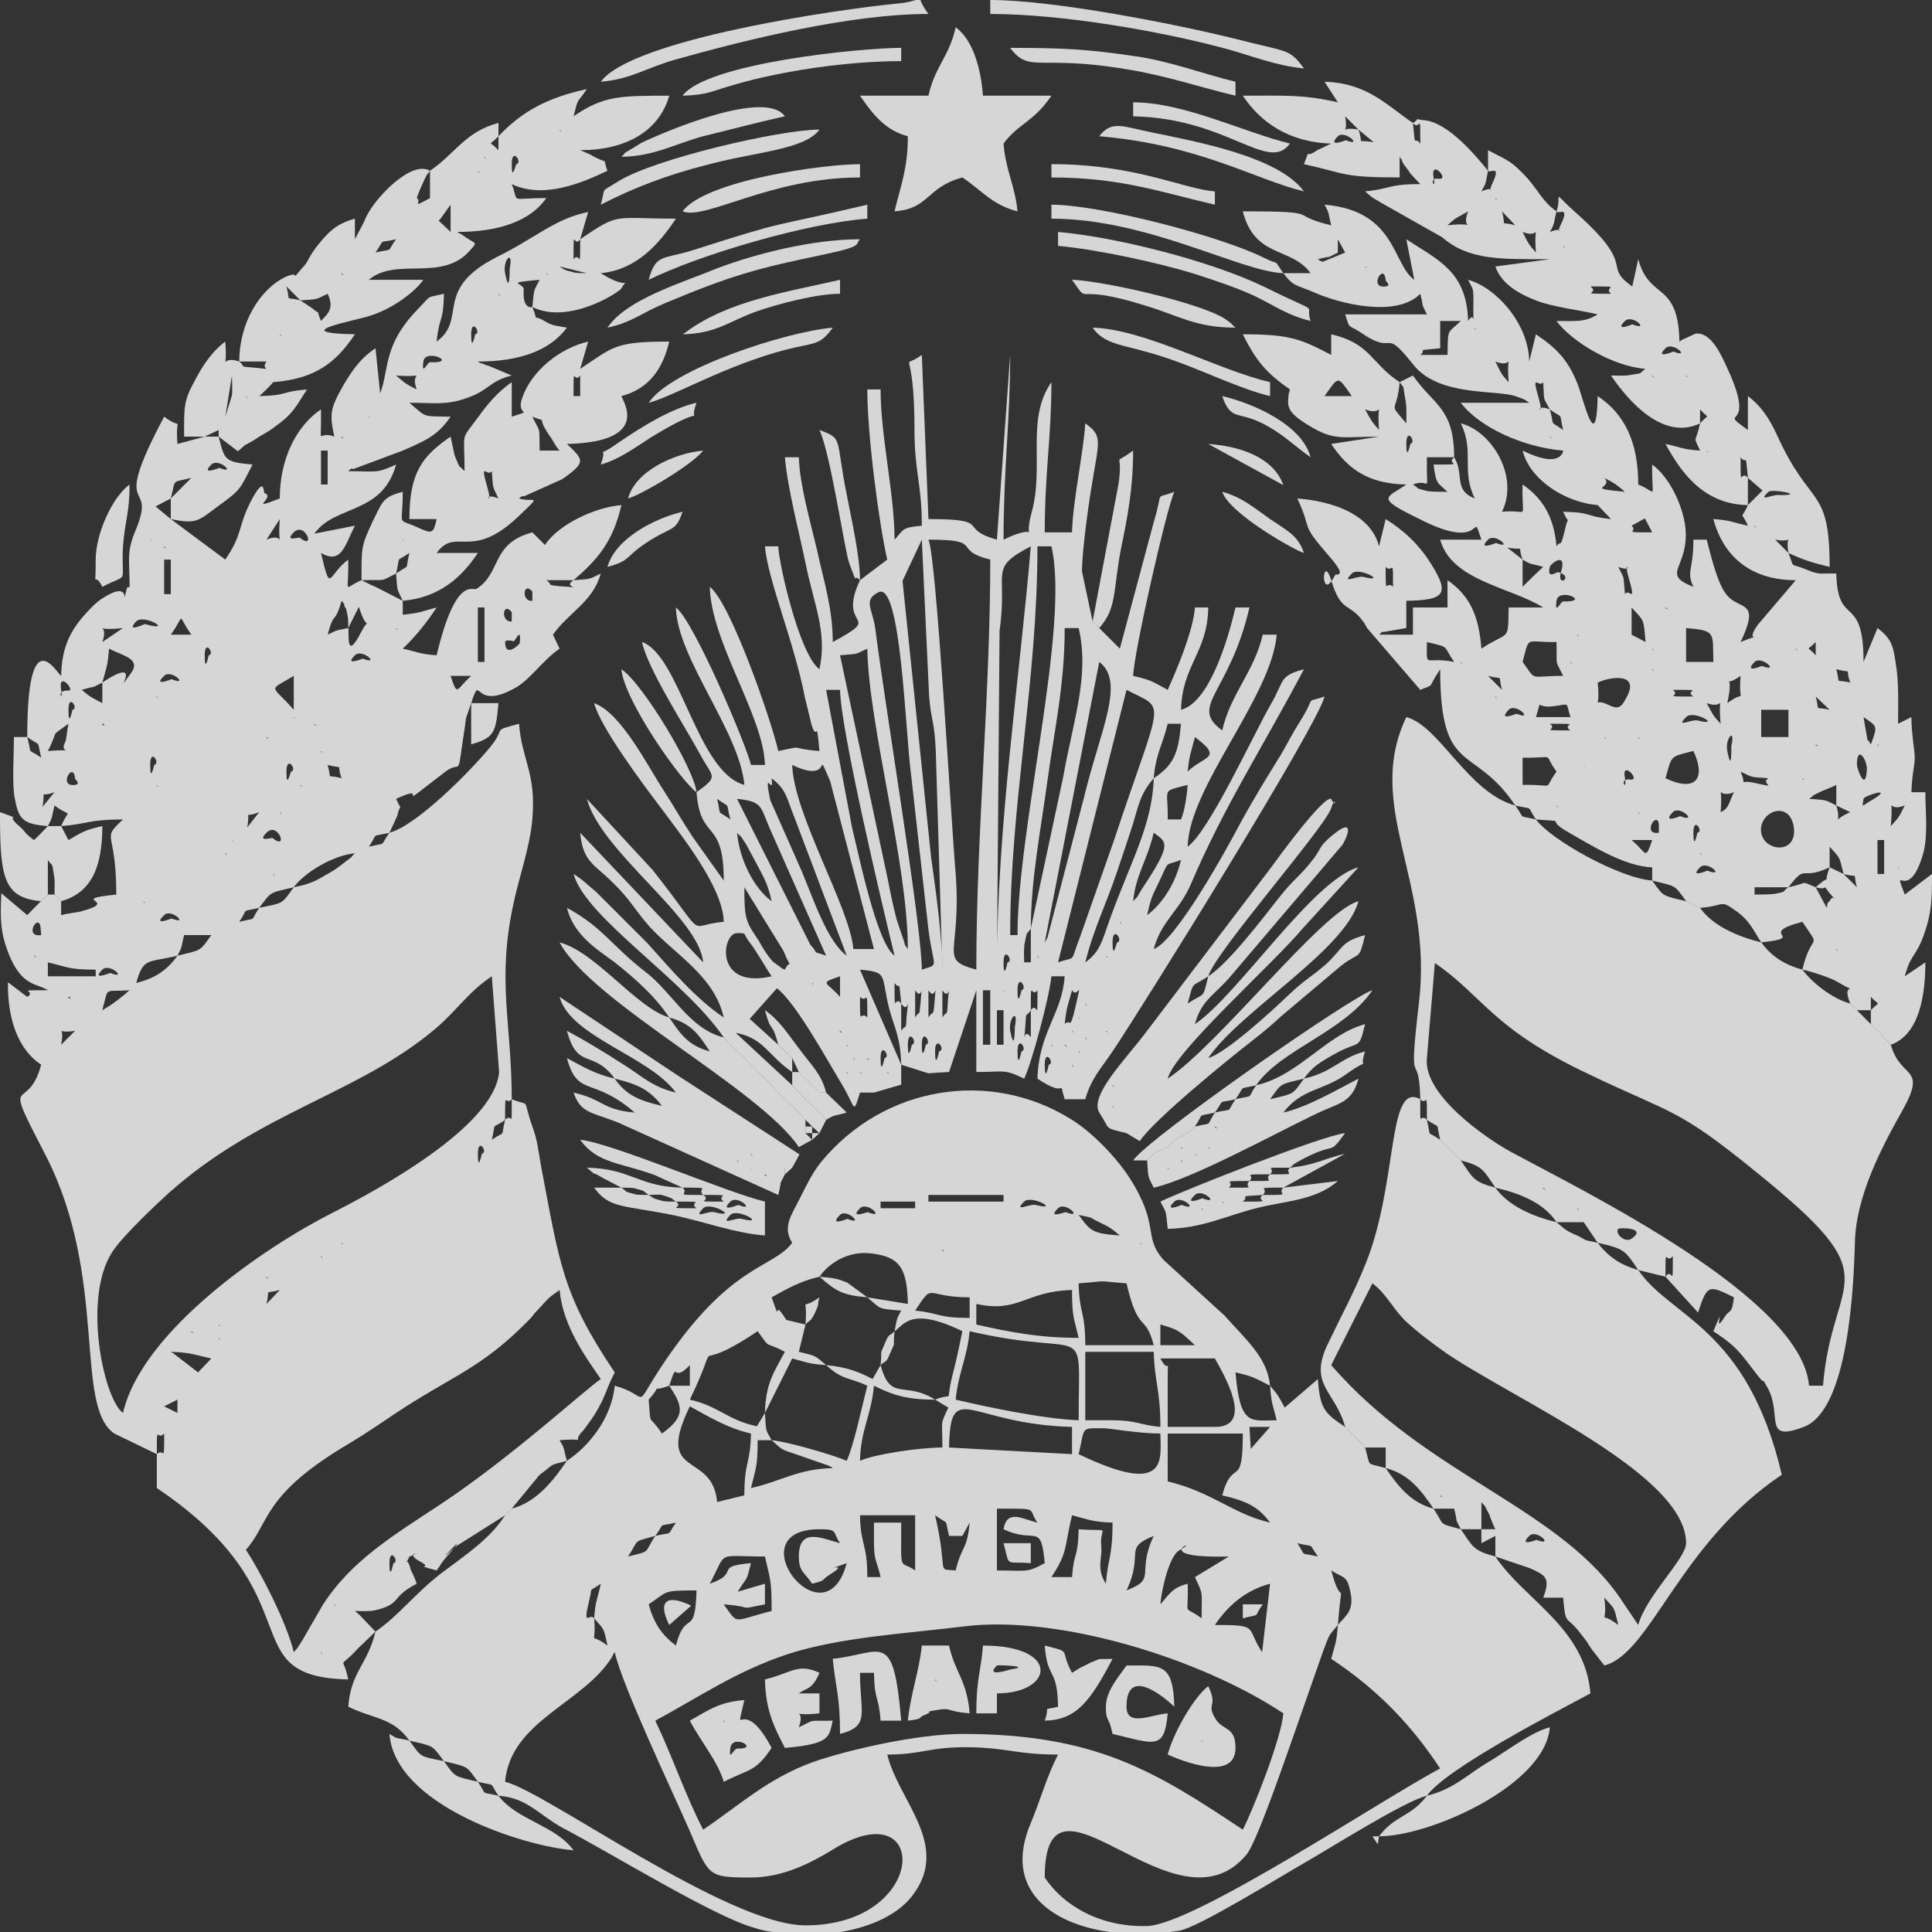
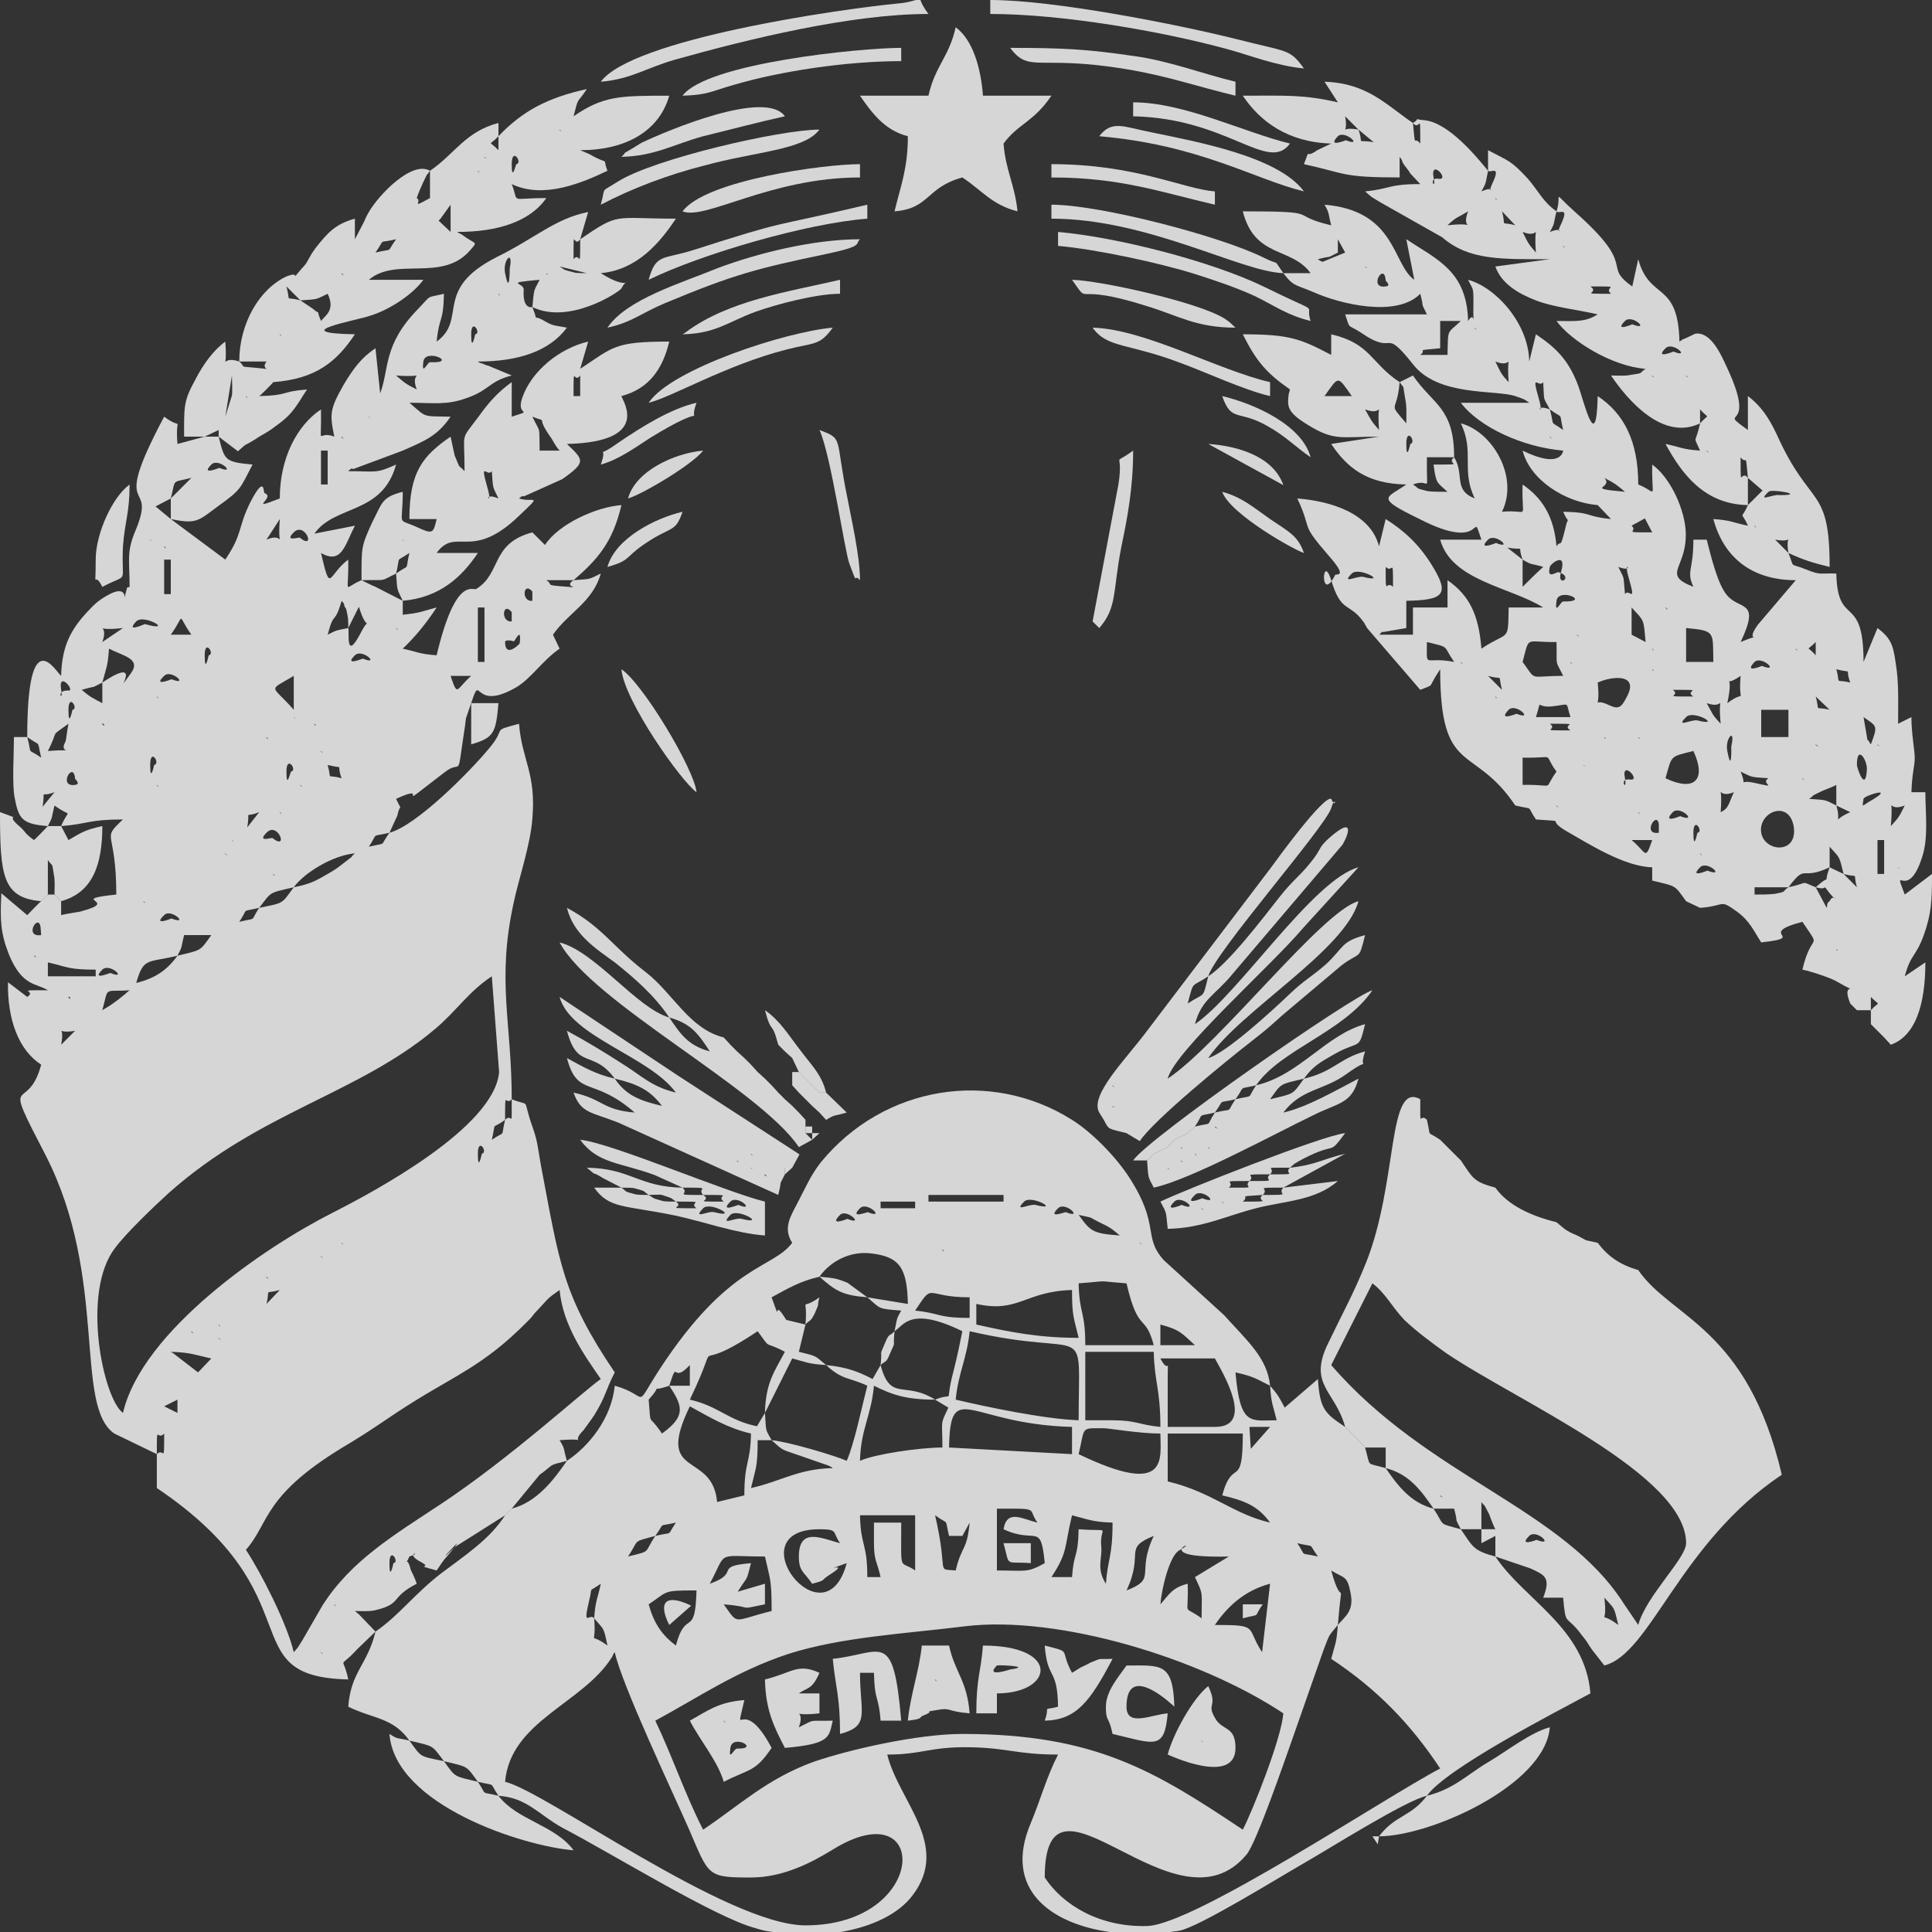
<svg xmlns="http://www.w3.org/2000/svg" width="62" height="62" viewBox="0 0 62 62" fill="none">
  <rect x="0" y="0" width="62" height="62" fill="#333333" stroke="none" />
  <path fill-rule="evenodd" clip-rule="evenodd" d="M10.301 53.021L10.365 53.085C10.365 53.085 10.28 53.042 10.301 53.021ZM10.728 51.485L10.792 51.549C10.792 51.549 10.707 51.507 10.728 51.485ZM12.498 50.163C12.498 49.608 12.839 50.142 12.626 50.163C12.626 50.163 12.498 50.782 12.498 50.163ZM5.268 46.004C5.268 47.049 5.268 46.431 5.033 46.665C5.033 45.62 5.033 46.26 5.268 46.004ZM5.268 46.004L5.375 45.535L5.268 46.004ZM5.695 44.916V45.343L5.268 45.13L5.695 44.916ZM9.427 53.021C9.214 52.104 8.361 50.44 7.891 49.736C8.68 48.841 8.403 47.966 11.24 46.303C11.837 45.94 12.2 45.684 12.711 45.343C14.546 44.127 15.42 43.935 16.956 42.378C17.148 42.186 17.062 42.229 17.276 42.016C17.638 41.632 17.51 41.717 17.958 41.397C18.065 42.549 18.768 43.509 19.28 44.255C18.747 44.618 16.38 46.793 14.119 48.286C12.669 49.246 11.261 50.078 10.344 51.528L9.704 52.637C9.448 53.042 9.619 52.786 9.427 53.021ZM6.356 44.042L6.142 44.255L6.356 44.042ZM6.356 44.042L5.609 43.466C5.588 43.445 5.524 43.402 5.481 43.381C6.142 43.402 6.27 43.487 6.782 43.594L6.356 44.042ZM7.017 42.933L7.081 42.997C7.081 42.997 6.996 42.954 7.017 42.933ZM6.142 42.719L6.206 42.783C6.185 42.783 6.121 42.741 6.142 42.719ZM7.017 42.506L7.081 42.57C7.081 42.57 6.996 42.528 7.017 42.506ZM8.552 41.845C8.68 41.312 8.446 41.547 8.979 41.397L8.552 41.845ZM8.552 40.971L8.616 41.035C8.595 41.035 8.531 40.992 8.552 40.971ZM10.301 40.309L10.365 40.373C10.365 40.373 10.28 40.331 10.301 40.309ZM10.963 39.883L11.027 39.947C11.005 39.926 10.941 39.904 10.963 39.883ZM15.335 37.025C15.335 36.471 15.676 36.982 15.463 37.025C15.463 37.025 15.335 37.644 15.335 37.025ZM16.209 35.937C16.06 36.556 16.252 36.257 15.783 36.577C15.932 35.937 15.74 36.279 16.209 35.937ZM16.422 35.276C16.422 36.321 16.444 35.681 16.209 35.937C16.209 34.892 16.209 35.511 16.422 35.276ZM3.946 45.343C3.306 44.874 2.602 41.461 3.69 40.054C4.031 39.584 4.969 38.689 5.417 38.283C8.339 35.681 11.496 35.105 13.97 33.015C14.652 32.44 15.036 31.821 15.783 31.331L16.017 34.402C15.868 36.172 12.05 38.219 10.664 38.923C8.51 40.011 4.564 42.698 3.946 45.343ZM1.536 33.954L1.322 34.167L1.536 33.954ZM1.749 33.74L1.536 33.954L1.749 33.74ZM1.962 33.527L1.749 33.74L1.962 33.527ZM1.962 33.527C2.111 32.802 1.685 33.207 2.41 33.079L1.962 33.527ZM1.962 32.653H1.749H1.962ZM3.284 32.418L3.071 32.653L3.284 32.418ZM2.197 31.992C2.218 31.97 2.261 32.013 2.261 32.056C2.261 32.056 2.175 32.013 2.197 31.992ZM3.284 32.418C3.498 31.629 3.306 31.842 4.159 31.778C3.839 32.034 4.308 31.672 3.796 32.077C3.54 32.269 3.498 32.29 3.284 32.418ZM4.372 31.544L4.159 31.778L4.372 31.544ZM3.284 31.117C3.519 30.883 4.116 31.458 3.54 31.224C3.519 31.224 2.922 31.48 3.284 31.117ZM1.536 30.883C2.175 31.032 2.197 31.117 3.071 31.117V31.331H1.536V30.883ZM4.372 31.544C4.607 30.712 4.735 30.904 5.695 30.669C5.375 31.117 4.991 31.395 4.372 31.544ZM1.088 30.669C1.109 30.648 1.152 30.712 1.152 30.733L1.088 30.669ZM0.661 30.243V30.456V30.243ZM5.695 30.669C5.865 30.349 5.801 30.435 5.908 30.008H6.782C6.398 30.541 6.484 30.477 5.695 30.669ZM7.23 29.795L6.782 30.008L7.23 29.795ZM7.678 29.582L7.23 29.795L7.678 29.582ZM1.322 30.008C0.746 30.093 1.237 29.283 1.301 29.752L1.322 30.008ZM5.268 29.368C5.481 29.134 6.1 29.71 5.503 29.475C5.503 29.475 4.884 29.731 5.268 29.368ZM7.678 29.582C7.998 29.112 7.699 29.283 8.318 29.134C7.998 29.603 8.297 29.432 7.678 29.582ZM4.607 28.92L4.671 28.984C4.671 28.984 4.585 28.942 4.607 28.92ZM8.318 29.134C8.723 28.601 8.616 28.665 9.427 28.473C9.022 29.027 9.128 28.963 8.318 29.134ZM8.766 28.046L8.83 28.11C8.83 28.11 8.744 28.067 8.766 28.046ZM9.427 28.473C9.747 28.025 10.664 27.449 11.389 27.385C11.112 27.641 11.517 27.321 11.048 27.683C10.771 27.897 10.771 27.897 10.515 28.046C10.109 28.281 9.96 28.366 9.427 28.473ZM7.23 27.385L7.294 27.449C7.294 27.449 7.209 27.406 7.23 27.385ZM11.837 27.172L11.389 27.385L11.837 27.172ZM7.443 26.958L7.507 27.022C7.507 27.001 7.422 26.98 7.443 26.958ZM11.837 27.172C12.157 26.702 11.858 26.873 12.498 26.724C12.157 27.193 12.456 27.022 11.837 27.172ZM8.552 26.724C8.915 26.34 9.278 27.321 8.744 26.894C8.723 26.873 8.233 27.044 8.552 26.724ZM8.979 26.062L9.043 26.127C9.043 26.127 8.958 26.084 8.979 26.062ZM8.318 26.062L7.934 26.553C8.041 25.934 7.806 26.276 8.318 26.062ZM8.552 25.849L8.318 26.062L8.552 25.849ZM12.711 25.636L12.498 25.423L12.711 25.636ZM7.23 25.636L6.761 25.508L7.23 25.636ZM1.749 25.423L1.365 25.892C1.472 25.273 1.237 25.615 1.749 25.423ZM12.498 25.423L12.008 25.295L12.498 25.423ZM9.64 25.188L9.704 25.252C9.704 25.252 9.619 25.209 9.64 25.188ZM5.033 25.188L5.097 25.252C5.097 25.252 5.012 25.209 5.033 25.188ZM10.963 24.975C10.429 24.826 10.664 25.081 10.515 24.548C11.091 24.698 10.771 24.463 10.963 24.975ZM9.192 24.762C9.192 24.207 9.555 24.719 9.342 24.762C9.32 24.762 9.192 25.359 9.192 24.762ZM2.41 25.188C1.834 25.273 2.367 24.378 2.41 24.996C2.41 24.996 2.602 25.167 2.41 25.188ZM4.82 24.548C4.82 23.972 5.161 24.506 4.948 24.548C4.948 24.548 4.82 25.145 4.82 24.548ZM10.301 24.1L10.365 24.164C10.365 24.164 10.28 24.122 10.301 24.1ZM0.874 23.652C1.344 23.994 1.173 23.695 1.322 24.314C0.832 23.972 1.045 24.292 0.874 23.652ZM8.552 23.652L8.616 23.716C8.595 23.716 8.531 23.674 8.552 23.652ZM1.536 24.1C1.92 23.354 1.557 23.695 2.197 23.226C2.133 23.546 2.133 23.738 2.09 23.823C1.856 24.228 2.602 24.015 1.536 24.1ZM10.088 23.226L10.152 23.29C10.131 23.29 10.067 23.247 10.088 23.226ZM3.284 23.226C3.306 23.205 3.348 23.247 3.348 23.29C3.348 23.29 3.263 23.247 3.284 23.226ZM9.427 23.013L9.491 23.077C9.491 23.055 9.406 23.034 9.427 23.013ZM2.197 22.778C2.197 22.224 2.538 22.757 2.325 22.778C2.325 22.778 2.197 23.396 2.197 22.778ZM5.033 22.352L5.097 22.415C5.097 22.415 5.012 22.373 5.033 22.352ZM4.159 22.565L3.69 22.437L4.159 22.565ZM3.284 21.904V22.565C2.922 22.373 2.901 22.373 2.623 22.138C3.199 21.968 2.815 22.138 3.284 21.904ZM1.962 22.138C1.856 21.498 2.431 22.181 2.197 22.16C1.749 22.138 2.047 22.586 1.962 22.138ZM9.427 21.69V22.778C8.702 21.946 8.574 22.202 9.427 21.69ZM15.121 21.69C14.631 22.117 14.695 22.394 14.46 21.69H15.121ZM5.268 21.69C5.481 21.456 6.1 22.032 5.503 21.797C5.503 21.797 4.884 22.053 5.268 21.69ZM3.284 21.904C3.412 21.413 3.455 21.413 3.498 20.816C3.946 21.05 4.543 21.136 4.202 21.605C3.498 22.565 4.756 20.922 3.284 21.904ZM15.335 19.494H15.548V21.242H15.335V19.494ZM11.389 21.029C11.624 20.794 12.221 21.37 11.645 21.136C11.624 21.136 11.027 21.392 11.389 21.029ZM6.569 21.029C6.569 20.475 6.91 21.008 6.697 21.029C6.697 21.029 6.569 21.648 6.569 21.029ZM16.209 20.603C16.209 20.517 16.444 20.56 16.486 20.581C16.529 20.581 16.742 20.069 16.678 20.645C16.678 20.667 16.209 21.136 16.209 20.603ZM17.745 20.368L17.318 20.624L17.745 20.368ZM6.142 20.368L6.612 20.496L6.142 20.368ZM12.711 20.155L12.775 20.219C12.775 20.219 12.69 20.176 12.711 20.155ZM6.142 20.368H5.481C5.972 19.686 5.652 19.686 6.142 20.368ZM3.284 20.603C3.54 19.899 2.815 20.283 3.946 20.155L3.284 20.603ZM11.176 20.155L11.517 19.472C11.794 20.368 11.88 19.728 11.602 20.261C11.069 21.306 11.218 20.261 11.176 20.155ZM10.515 20.368C10.728 19.558 10.728 20.091 10.963 19.28C10.984 19.323 11.027 19.323 11.048 19.408C11.048 19.494 11.112 19.515 11.112 19.558C11.176 19.856 11.176 19.835 11.176 20.155C10.749 20.24 10.813 20.219 10.515 20.368ZM4.372 19.941C4.628 19.686 5.631 20.304 4.649 20.027C4.628 20.027 4.01 20.325 4.372 19.941ZM16.422 19.941C16.06 19.984 16.124 19.28 16.422 19.643V19.664V19.941ZM17.084 19.28C16.721 19.323 16.785 18.64 17.084 18.982V19.003V19.28ZM5.268 17.958H5.481V19.067H5.268V17.958ZM18.406 18.619C18.001 18.875 18.896 18.875 17.958 18.811C17.489 18.768 17.766 18.768 17.532 18.619H18.406ZM5.268 17.531L5.332 17.595C5.311 17.595 5.247 17.553 5.268 17.531ZM4.82 17.318L4.884 17.382C4.884 17.361 4.799 17.339 4.82 17.318ZM9.427 17.084C9.789 16.721 10.152 17.681 9.619 17.254C9.598 17.233 9.107 17.403 9.427 17.084ZM8.979 16.657C8.894 17.787 9.192 17.041 8.552 17.318L8.979 16.657ZM5.481 15.996V16.657L4.991 16.252L5.481 15.996ZM10.301 14.46H10.515V15.548H10.301V14.46ZM5.481 15.996C5.652 15.335 5.481 15.505 6.142 15.335L5.481 15.996ZM6.782 14.908C7.017 14.673 7.614 15.249 7.038 15.015C7.038 15.015 6.42 15.271 6.782 14.908ZM11.602 14.46L11.368 14.034L11.602 14.46ZM10.963 14.012L11.027 14.076C11.005 14.076 10.941 14.034 10.963 14.012ZM11.837 13.372L11.901 13.436C11.901 13.415 11.816 13.394 11.837 13.372ZM12.711 12.05C13.842 12.135 13.117 11.837 13.373 12.498C12.989 12.306 12.989 12.285 12.711 12.05ZM13.586 11.602C13.65 11.154 14.738 11.666 13.799 11.624C13.714 11.624 13.522 12.093 13.586 11.602ZM15.335 11.602L14.866 11.496L15.335 11.602ZM15.121 10.728C15.121 10.173 15.463 10.707 15.249 10.728C15.249 10.728 15.121 11.346 15.121 10.728ZM15.783 10.301L15.889 9.832L15.783 10.301ZM15.996 9.427L16.06 9.491C16.06 9.491 15.975 9.448 15.996 9.427ZM17.084 9.853C17.084 9.853 16.764 9.96 16.806 9.299C16.828 9.064 16.124 9.086 17.318 8.979C17.105 9.384 17.148 9.256 17.084 9.853ZM17.532 8.766L17.596 8.83C17.596 8.83 17.51 8.787 17.532 8.766ZM16.209 8.766C16.124 8.339 16.486 7.976 16.358 8.616C16.358 8.638 16.358 9.533 16.209 8.766ZM17.958 8.552L18.832 8.766C18.726 8.766 18.491 8.766 18.427 8.744C18.022 8.638 18.171 8.68 17.958 8.552ZM18.619 7.678C18.619 8.787 18.619 8.04 18.406 8.318C18.406 7.166 18.406 7.998 18.619 7.678ZM8.979 15.996C7.891 16.422 8.872 15.953 8.488 15.825C8.446 15.804 8.51 15.207 8.041 16.102C7.614 16.956 7.806 17.105 7.23 17.958L5.481 16.657C6.313 16.828 6.356 16.721 7.017 16.23C7.763 15.697 7.699 15.676 8.105 14.908C7.209 14.823 7.209 14.78 7.017 14.012H6.569L5.695 14.247C5.609 13.223 5.929 13.863 5.268 13.372C3.476 16.742 5.076 15.271 4.351 17.02C4.052 17.723 4.159 17.958 4.159 18.832C4.138 18.854 4.074 18.832 4.074 18.875C3.86 19.643 4.266 18.683 3.519 19.067C3.199 19.238 3.071 19.344 2.794 19.643C2.282 20.197 1.983 20.73 1.962 21.69C1.792 21.562 0.874 19.877 0.874 23.652H0.448C0.448 24.164 0.384 25.167 0.469 25.593C0.597 26.276 0.704 26.446 1.536 26.51C1.706 26.191 1.642 26.276 1.749 25.849C2.325 26.276 2.218 25.892 1.962 26.51C2.815 26.446 2.837 26.297 3.946 26.297C3.221 26.98 3.732 26.574 3.732 28.707C2.111 28.878 3.903 28.899 2.623 29.24C2.602 29.262 2.197 29.304 1.962 29.368V28.92L1.749 28.707H1.536L1.322 28.92C1.28 28.942 0.896 29.347 0.874 29.368L0.043 28.665C2.78838e-06 29.539 0.021 29.944 0.277 30.605C0.704 31.672 1.173 31.544 1.536 31.778C0.384 31.778 1.216 31.778 0.874 31.992L0.256 31.522C0.235 32.717 0.597 33.698 1.322 34.167C0.874 35.831 2.71946e-06 34.252 1.472 37.089C3.476 41.013 2.367 45.108 3.668 46.004L5.033 46.665V47.753C10.195 51.229 7.379 53.81 11.176 53.895C11.005 53.063 10.835 53.618 11.474 52.914L12.05 52.36L11.517 51.805C11.496 51.784 11.432 51.741 11.389 51.699C11.581 51.699 11.837 51.72 12.029 51.677C12.925 51.464 12.498 51.272 13.373 50.824C13.33 50.675 13.202 50.419 13.181 50.376C13.053 49.843 12.967 50.355 13.138 49.95C13.607 49.8 12.967 49.822 13.458 50.099C13.991 50.376 13.159 50.163 14.012 50.398C14.183 50.163 14.162 50.142 14.396 49.886C15.271 48.841 13.671 50.568 14.588 49.651L16.209 48.627L16.422 48.414L17.318 47.326C17.83 46.964 17.532 47.049 18.193 46.879C18.065 46.452 18.15 46.537 17.958 46.217C19.024 46.132 18.235 46.388 18.726 45.897L19.003 45.514C19.024 45.471 19.067 45.428 19.088 45.386C19.451 44.788 19.43 44.618 19.728 44.042C18.043 41.547 17.958 40.544 17.361 37.409C17.254 36.812 17.254 36.62 17.084 36.151C16.742 35.169 17.062 35.532 16.422 35.276C16.422 32.802 15.932 31.48 16.486 28.963C16.636 28.238 17.02 27.129 17.084 26.276C17.212 24.804 16.742 24.378 16.657 23.226C15.719 23.482 16.294 23.311 15.697 24.015C15.079 24.762 13.373 26.489 12.498 26.724L12.754 26.169C12.839 25.721 12.925 26.105 12.711 25.636C13.948 25.06 12.392 26.233 14.268 24.783C14.866 24.314 14.631 25.188 14.93 23.247C14.93 23.183 14.951 23.119 14.951 23.055L15.121 22.565C15.463 21.52 15.143 22.885 16.572 22.053C17.041 21.776 17.404 21.2 17.958 20.816L17.745 20.368C18.235 19.664 19.024 19.323 19.28 18.406C18.875 18.598 19.003 18.576 18.406 18.619C19.174 17.958 19.664 17.403 19.942 16.209C19.11 16.273 17.915 16.828 17.489 17.489L17.084 17.084C15.74 17.446 16.102 18.384 15.292 18.896C15.185 18.982 14.631 18.427 14.012 21.029C13.437 20.986 13.415 20.922 12.925 20.816C13.33 20.432 13.693 19.984 14.012 19.494C13.522 19.622 13.522 19.664 12.925 19.728V19.28L12.05 18.832C12.008 18.811 11.944 18.79 11.901 18.768L11.602 18.619C10.984 18.875 11.197 19.131 11.176 17.958C10.515 18.448 10.621 19.11 10.301 17.745C10.963 18.128 11.069 17.489 11.389 16.87L10.088 17.126C10.749 16.188 12.264 16.529 12.711 14.908C12.05 15.207 12.093 15.121 11.176 15.121C11.218 15.079 11.304 14.993 11.325 15.057L12.925 14.46C13.65 14.14 14.034 13.991 14.46 13.372C13.522 13.351 13.714 13.415 13.138 12.925C13.906 12.925 14.332 13.01 14.972 12.775C15.719 12.519 15.676 12.242 16.422 12.05L15.655 11.73C15.612 11.73 15.527 11.688 15.484 11.666C15.463 11.666 15.377 11.645 15.335 11.602C16.657 11.602 17.638 11.261 18.193 10.514C17.873 10.45 17.766 10.472 17.51 10.323C17.02 10.024 17.318 10.429 17.084 9.853C18.257 10.429 19.856 9.384 19.942 9.256C20.176 8.787 20.283 9.405 19.28 8.766C20.453 8.659 21.178 7.785 21.69 7.017C19.664 7.017 19.899 6.803 18.619 7.678L18.875 6.803C17.809 7.017 17.19 7.635 15.932 8.254C13.884 9.299 15.015 10.237 14.012 10.962C14.098 10.109 14.226 10.386 14.247 9.427C13.65 9.576 13.884 9.427 13.415 9.917C12.285 11.069 12.498 11.837 12.2 12.626L12.05 11.176C11.602 11.474 11.346 11.816 11.027 12.349C10.579 13.138 10.579 13.287 10.728 14.012C10.152 13.778 10.323 14.482 10.301 13.138C9.534 13.65 8.979 14.695 8.979 15.996Z" fill="white" fill-opacity="0.8" />
  <path fill-rule="evenodd" clip-rule="evenodd" d="M19.728 53.021C19.963 54.087 21.584 57.5 22.117 58.716C22.757 60.209 22.693 60.251 24.1 60.251C25.145 60.251 26.063 59.761 26.724 59.355C29.859 57.415 29.816 61.787 25.849 61.787C23.354 61.787 17.489 57.479 16.209 57.18C16.38 55.218 18.726 54.663 19.643 53.17C19.664 53.128 19.686 53.064 19.728 53.021ZM37.558 62H35.617C33.762 61.744 32.162 60.656 33.08 58.502C33.399 57.734 33.591 57.009 33.954 56.306C32.632 56.306 32.354 56.092 31.117 56.071C29.838 56.05 29.603 56.306 28.473 56.306C28.835 57.798 30.52 59.206 29.283 60.827C28.835 61.424 27.982 61.829 26.98 62H24.804C24.612 61.979 24.42 61.936 24.228 61.872C22.949 61.531 19.6 59.462 18.043 58.652C17.276 58.225 16.913 57.692 15.996 57.628C15.676 57.159 15.953 57.329 15.335 57.18C14.951 56.647 15.036 56.711 14.247 56.519C13.842 55.986 13.948 56.05 13.138 55.858C12.605 55.111 12.008 55.175 11.176 54.77C11.261 53.639 11.794 53.426 12.05 52.36C12.797 51.848 13.287 51.166 14.14 50.504C14.93 49.907 15.719 49.395 16.209 48.627L16.422 48.414C17.233 48.201 17.766 47.497 18.193 46.879C18.875 46.431 19.622 45.535 19.728 44.469C20.88 44.788 20.304 45.279 21.157 43.957C23.397 40.523 24.783 40.736 25.423 39.883C25.103 39.393 25.401 38.987 25.615 38.561C25.849 38.113 26.02 37.708 26.34 37.302C28.366 34.828 31.8 34.295 34.402 35.937C35.02 36.321 35.809 37.111 36.257 37.814C37.238 39.35 36.663 39.67 37.345 40.438L39.286 42.208C40.011 43.018 40.672 43.573 40.758 44.469C40.992 44.746 41.013 44.767 41.227 45.172L42.293 44.255C42.357 45.236 42.528 45.364 43.167 45.791L43.381 46.004L43.594 46.218L43.807 46.452C43.999 47.113 43.807 46.921 44.468 47.113C44.852 47.668 45.258 48.222 46.004 48.414C46.388 48.99 46.111 48.862 46.879 49.075C47.263 49.63 47.263 49.758 47.988 49.95C48.905 51.336 50.867 52.232 51.038 54.343C49.886 54.962 46.409 56.753 45.791 57.628C45.108 57.777 42.613 59.355 41.824 59.803C41.077 60.23 38.497 61.829 37.857 61.957C37.75 61.979 37.665 61.979 37.558 62ZM21.029 55.218C22.416 54.471 23.61 53.639 25.273 53.085C26.98 52.531 29.091 52.424 30.968 52.189C33.975 51.827 38.518 53.213 41.184 54.983C41.12 55.794 40.203 58.097 39.883 58.716C37.068 56.839 35.148 55.644 30.883 55.644C29.432 55.644 27.214 56.156 26.105 56.54C24.634 57.073 23.738 57.926 22.565 58.716C22.01 57.649 21.562 56.327 21.029 55.218ZM42.933 52.147C42.89 52.744 42.848 52.744 42.72 53.234C44.17 54.194 45.258 55.303 46.217 56.753C44.426 57.692 38.326 61.765 36.812 61.808C35.276 61.851 34.103 61.126 33.527 60.251C33.527 56.092 37.729 62.277 40.011 59.505C40.331 59.099 41.205 56.562 41.44 55.9L42.464 52.978C42.677 52.424 42.613 52.531 42.933 52.147ZM19.067 51.933C19.387 52.317 19.366 52.189 19.494 52.808C18.832 52.317 19.152 52.936 19.067 51.933ZM40.502 53.021C39.968 52.211 40.438 52.147 38.987 52.147C39.392 51.549 39.947 51.038 40.758 50.824L40.502 53.021ZM21.69 52.808C21.242 52.467 20.987 52.104 20.816 51.485C21.456 51.059 21.242 51.038 22.352 51.038C22.309 52.616 22.01 51.592 21.69 52.808ZM19.067 51.933C18.918 51.741 18.683 52.296 18.918 51.315C19.024 50.888 18.854 51.123 19.28 50.824C19.174 51.336 19.11 51.336 19.067 51.933ZM42.72 50.398C43.125 50.654 43.231 50.547 43.338 51.102C43.466 51.699 43.167 51.869 42.933 52.147C43.082 50.334 43.103 51.805 42.72 50.398ZM19.494 50.611L19.28 50.824L19.494 50.611ZM19.728 50.398L19.494 50.611L19.728 50.398ZM42.72 50.398L42.506 50.163L42.72 50.398ZM19.942 50.163L19.728 50.398L19.942 50.163ZM42.506 50.163L42.293 49.95L42.506 50.163ZM38.347 50.611C38.625 51.208 38.561 51.038 38.561 51.933C37.921 51.464 38.156 51.955 38.113 50.824C37.622 50.952 37.537 51.144 37.238 51.485C37.281 50.952 37.537 49.928 37.836 49.758C38.667 49.289 36.705 50.014 39.435 49.95L38.347 50.611ZM22.778 50.824C23.354 49.737 22.949 49.95 24.548 49.95C24.719 50.718 24.762 50.675 24.762 51.699C23.482 52.019 23.716 52.168 23.226 51.485C24.292 51.571 23.589 51.677 24.548 51.485V50.824L23.674 51.08C24.015 50.526 23.93 50.824 24.1 50.163C22.863 50.27 23.802 50.462 22.778 50.824ZM20.155 49.95L19.942 50.163L20.155 49.95ZM42.293 49.95C41.653 49.8 41.952 49.992 41.632 49.523C42.25 49.673 41.952 49.481 42.293 49.95ZM41.632 49.523L41.397 49.289L41.632 49.523ZM36.151 51.038C36.727 49.822 36.023 49.694 37.025 49.289C36.449 50.504 37.153 50.654 36.151 51.038ZM20.155 49.95C20.539 49.374 20.261 49.502 21.029 49.289C20.645 49.864 20.923 49.758 20.155 49.95ZM41.397 49.289L41.184 49.075L41.397 49.289ZM25.636 49.95C25.636 50.44 25.807 50.44 26.063 50.824C26.553 50.696 26.297 50.739 26.639 50.526C27.385 50.056 26.169 50.526 27.172 50.163C26.468 52.808 23.589 49.075 26.297 49.075C26.916 49.075 26.702 49.161 26.958 49.523C26.383 49.374 25.636 48.99 25.636 49.95ZM41.184 49.075L40.758 48.862L41.184 49.075ZM34.402 50.611H33.741C34.274 49.8 34.146 49.694 34.402 48.627C34.914 48.755 35.042 48.841 35.703 48.862C35.703 49.971 35.553 49.992 35.489 50.824C35.17 50.334 35.383 49.992 35.34 49.63C35.276 48.926 35.745 49.161 34.615 49.075C34.594 50.035 34.466 49.758 34.402 50.611ZM30.008 48.627C30.477 48.969 30.307 48.67 30.456 49.289H30.883L31.117 48.862C31.032 49.779 30.861 49.587 30.669 50.398C30.008 50.334 30.456 50.568 30.008 48.627ZM21.029 49.289C21.37 48.819 21.072 49.011 21.69 48.862C21.37 49.331 21.648 49.139 21.029 49.289ZM31.117 48.862L31.224 48.393L31.117 48.862ZM28.046 49.523C28.046 50.099 28.153 50.12 28.259 50.611H27.833C27.833 49.502 27.619 49.63 27.598 48.627H29.368V50.398C28.857 50.035 28.921 50.547 28.921 48.862H28.046V49.523ZM22.138 48.627L21.69 48.862L22.138 48.627ZM32.205 49.075C33.25 49.566 33.399 48.819 33.527 50.163C32.952 50.483 32.93 50.398 31.992 50.398V48.414C33.421 48.414 32.952 48.393 33.293 48.862C32.824 48.755 32.312 48.414 32.205 49.075ZM22.565 48.414L22.138 48.627L22.565 48.414ZM23.013 48.201L22.565 48.414L23.013 48.201ZM40.758 48.862C39.563 48.585 38.902 47.881 37.473 47.54V46.004H39.883C39.883 47.86 39.563 46.729 39.222 47.988C39.947 48.158 40.374 48.329 40.758 48.862ZM24.762 46.218C25.145 46.559 25.039 46.495 25.593 46.687L26.575 47.028C26.617 47.049 26.681 47.071 26.724 47.113C25.615 47.135 25.06 47.54 24.1 47.753C24.25 47.113 24.314 47.092 24.314 46.218H24.762ZM37.238 46.004C37.238 46.793 37.537 48.073 34.615 46.665C34.828 45.77 34.658 45.834 35.425 45.834C35.596 45.834 36.556 46.004 37.238 46.004ZM34.402 45.791V46.665L30.456 46.452C30.499 44.213 31.096 45.706 34.402 45.791ZM23.013 48.201C22.863 46.537 20.987 47.497 22.138 45.13C22.757 45.471 23.354 45.834 24.1 46.004C24.079 47.007 23.887 46.879 23.887 47.988L23.013 48.201ZM40.139 46.495L40.096 45.791H40.758L40.139 46.495ZM34.828 43.381H37.025C37.046 44.341 37.238 44.575 37.238 45.791C36.556 45.727 36.471 45.578 35.703 45.578H34.828V43.381ZM30.008 44.916L30.435 45.172C30.158 45.748 30.243 45.556 30.243 46.452C29.518 46.452 28.067 46.665 27.598 46.879C27.619 45.876 27.961 45.428 28.046 44.469C28.643 44.767 29.091 44.916 30.008 44.916ZM21.477 44.469C21.882 45.087 22.053 45.428 21.242 46.004C20.773 45.3 20.901 45.855 20.816 44.916C21.349 44.319 20.752 44.724 21.477 44.469ZM31.117 42.72C35.042 43.637 34.615 42.208 34.615 45.578C33.485 45.535 31.672 45.151 30.669 44.916C30.755 44.042 31.032 43.594 31.117 42.72ZM24.762 46.218C24.548 45.834 24.591 45.962 24.548 45.343L25.423 43.594C25.913 43.722 25.913 43.765 26.511 43.807C27.044 44.298 27.236 44.191 27.833 44.469C27.662 45.13 27.406 46.367 27.172 46.879C26.788 46.708 25.273 46.26 24.762 46.218ZM40.758 44.469C40.8 45.066 40.843 45.066 40.971 45.578C40.139 45.578 39.798 45.791 39.648 44.042C40.224 44.17 40.288 44.234 40.758 44.469ZM22.138 43.807V44.469H21.477C21.776 43.551 21.541 44.447 22.138 43.807ZM37.238 43.594H38.987C39.243 44.063 40.288 45.791 38.987 45.791H37.473V44.255C37.473 43.423 37.537 44.17 37.238 43.594ZM24.548 45.343L24.292 45.77C23.354 45.578 23.077 45.13 22.138 44.916C23.29 42.506 21.925 44.319 24.314 42.72C24.783 43.359 24.463 42.997 25.188 43.381C24.847 44.021 24.57 44.383 24.548 45.343ZM37.238 42.506C37.878 42.677 37.921 42.784 38.347 43.168H37.238V42.506ZM24.314 42.72L24.74 42.464L24.314 42.72ZM31.331 41.845C32.696 42.144 32.888 41.44 34.402 41.397C34.402 42.272 34.466 42.293 34.615 42.933C33.314 42.933 32.376 42.741 31.331 42.506V41.845ZM34.615 41.184C35.724 41.099 35.042 41.099 36.151 41.184C36.535 42.826 36.748 42.123 37.025 43.168H34.828C34.828 42.059 34.636 42.187 34.615 41.184ZM31.117 41.632V42.293C30.072 42.293 30.2 42.144 29.368 42.059C29.987 41.12 29.646 41.632 31.117 41.632ZM28.707 42.72C29.006 42.528 29.219 41.909 30.883 42.72C30.797 43.146 30.733 43.466 30.605 43.978C30.285 45.172 30.691 44.639 30.008 44.916C29.027 44.298 28.579 45.002 28.259 43.807L28.003 44.255C27.556 44.021 27.172 43.871 26.511 43.807C26.127 43.487 26.233 43.53 25.636 43.381L25.849 42.506L25.231 42.357C24.74 41.547 25.124 42.656 24.762 41.632C25.273 41.355 25.657 41.12 26.297 40.971C26.66 40.459 27.3 40.139 27.961 40.224C28.857 40.331 29.113 40.672 29.134 41.845L27.833 41.632C28.281 42.016 28.153 41.995 28.921 42.059C28.75 42.357 28.793 42.315 28.707 42.72ZM30.243 40.096L30.307 40.16C30.285 40.16 30.221 40.118 30.243 40.096ZM36.577 39.883L36.663 39.947C36.641 39.926 36.556 39.904 36.577 39.883ZM35.937 39.648L36.407 39.776L35.937 39.648ZM25.849 39.648L25.423 39.883L25.849 39.648ZM26.297 39.435L25.849 39.648L26.297 39.435ZM26.297 39.435L26.724 39.179L26.297 39.435ZM35.937 39.648C35.063 39.584 34.999 39.52 34.615 38.987C35.17 39.115 34.85 39.009 35.276 39.222C35.639 39.393 35.681 39.435 35.937 39.648ZM26.958 38.987C27.172 38.774 27.769 39.35 27.193 39.115C27.193 39.115 26.575 39.371 26.958 38.987ZM33.954 38.774C34.188 38.539 34.786 39.137 34.21 38.902C34.188 38.881 33.591 39.137 33.954 38.774ZM27.598 38.774C27.833 38.539 28.43 39.137 27.854 38.902C27.854 38.881 27.236 39.137 27.598 38.774ZM32.866 38.561C33.101 38.326 34.06 38.881 33.229 38.667C33.037 38.625 32.504 38.923 32.866 38.561ZM28.259 38.561H29.368V38.774H28.259V38.561ZM29.795 38.347H32.205V38.561H29.795V38.347Z" fill="white" fill-opacity="0.8" />
  <path fill-rule="evenodd" clip-rule="evenodd" d="M60.038 31.992C60.336 32.312 60.336 32.098 60.038 32.418V31.992ZM58.929 30.456L58.993 30.52C58.993 30.52 58.907 30.477 58.929 30.456ZM58.268 28.473C58.715 28.601 58.438 28.302 58.715 28.665C59.035 29.049 58.843 28.622 58.715 28.921C58.502 29.006 58.843 29.539 58.268 28.473ZM57.393 28.473C57.159 28.622 57.393 28.601 56.945 28.686C56.753 28.707 56.519 28.707 56.306 28.707V28.473H57.393ZM59.163 28.046C59.697 28.195 59.441 27.939 59.59 28.473L59.163 28.046ZM57.393 28.473C57.99 27.683 57.756 28.281 58.715 27.833C58.46 28.537 58.865 27.939 58.268 28.473C57.734 28.259 58.097 28.323 57.393 28.473ZM60.912 27.833L60.976 27.897C60.976 27.875 60.891 27.854 60.912 27.833ZM60.251 26.958H60.464V28.046H60.251V26.958ZM54.557 27.833C54.791 27.598 55.388 28.174 54.791 27.939C54.791 27.939 54.194 28.195 54.557 27.833ZM54.109 28.046L53.895 27.833L54.109 28.046ZM58.715 27.172C59.057 27.555 59.014 27.449 59.163 28.046L58.715 27.833V27.172ZM53.895 27.833L53.426 27.705L53.895 27.833ZM54.557 27.385L54.621 27.449C54.621 27.449 54.535 27.406 54.557 27.385ZM52.36 26.958H53.021C52.786 27.641 52.85 27.364 52.36 26.958ZM56.519 26.724C56.412 26.063 57.414 25.636 57.564 26.532C57.692 27.428 56.625 27.342 56.519 26.724ZM54.343 26.724C54.343 26.169 54.685 26.702 54.471 26.724C54.471 26.724 54.343 27.342 54.343 26.724ZM59.803 26.511L59.59 26.297L59.803 26.511ZM53.234 26.724C52.68 26.809 53.17 25.999 53.234 26.447V26.724ZM59.59 26.297L59.377 26.063L59.59 26.297ZM53.682 26.063C53.917 25.828 54.514 26.425 53.917 26.191C53.917 26.191 53.32 26.447 53.682 26.063ZM52.573 26.063L52.637 26.127C52.637 26.127 52.552 26.084 52.573 26.063ZM61.126 25.849C60.934 26.233 60.934 26.233 60.678 26.511C60.784 25.359 60.486 26.105 61.126 25.849ZM58.929 25.849L59.377 26.063C58.737 26.34 59.121 26.468 58.929 25.849ZM51.038 26.063L50.803 25.636L51.038 26.063ZM49.95 25.849L50.014 25.913C50.014 25.913 49.928 25.871 49.95 25.849ZM61.339 25.423L61.126 25.849L61.339 25.423ZM59.803 25.636C59.825 25.529 60.806 25.231 60.102 25.657C59.718 25.871 59.761 25.956 59.803 25.636ZM58.929 25.849C58.545 25.657 58.651 25.679 58.054 25.636C58.289 25.487 57.99 25.615 58.481 25.38C58.481 25.38 58.865 25.231 58.929 25.188V25.849ZM55.218 26.063C55.303 24.932 55.005 25.679 55.644 25.423C55.474 25.764 55.495 25.935 55.218 26.063ZM57.841 24.975L57.905 25.039C57.905 25.039 57.82 24.996 57.841 24.975ZM56.753 24.975C56.455 25.145 57.159 25.316 56.306 25.124C55.73 24.996 56.092 25.316 55.858 24.762C56.263 24.953 56.135 24.932 56.753 24.975ZM52.147 24.975C52.019 24.356 52.68 25.06 52.317 25.017C51.912 24.953 52.232 25.465 52.147 24.975ZM54.343 24.1C54.77 25.017 54.386 25.423 53.448 24.975C53.661 24.228 53.575 24.292 54.343 24.1ZM48.862 25.188V24.314C49.992 24.335 49.481 24.122 49.95 24.762C49.481 25.401 49.992 25.167 48.862 25.188ZM59.59 24.548C59.59 23.866 59.931 24.399 59.91 24.698C59.867 25.465 59.59 24.634 59.59 24.548ZM50.824 24.548L50.888 24.612C50.888 24.591 50.803 24.57 50.824 24.548ZM55.431 24.1C55.346 23.695 55.708 23.311 55.559 23.951C55.559 23.972 55.58 24.868 55.431 24.1ZM60.251 23.887L60.315 23.951C60.315 23.951 60.23 23.909 60.251 23.887ZM58.268 23.887L58.353 23.951C58.332 23.951 58.246 23.909 58.268 23.887ZM52.573 23.652L52.637 23.716C52.637 23.716 52.552 23.674 52.573 23.652ZM51.485 23.652L51.549 23.716C51.549 23.716 51.464 23.674 51.485 23.652ZM50.824 23.887L50.611 23.652L50.824 23.887ZM56.519 22.778H57.393V23.652H56.519V22.778ZM50.611 23.652L50.398 23.439L50.611 23.652ZM60.912 23.226L60.678 23.439L60.912 23.226ZM60.038 23.887C59.995 23.845 59.953 23.716 59.931 23.759L59.803 23.013C60.23 23.311 60.273 23.269 60.038 23.887ZM50.398 23.439C49.267 23.439 50.035 23.439 49.736 23.226C50.888 23.226 50.056 23.226 50.398 23.439ZM54.109 23.013C54.343 22.757 55.303 23.333 54.471 23.119C54.279 23.077 53.746 23.375 54.109 23.013ZM53.448 22.778L53.021 23.034L53.448 22.778ZM50.398 23.013H49.289C49.502 22.373 49.246 22.714 49.779 22.671C50.419 22.608 50.227 22.48 50.398 23.013ZM48.414 22.778C48.649 22.544 49.246 23.141 48.67 22.906C48.649 22.906 48.052 23.162 48.414 22.778ZM58.715 22.778C58.182 22.65 58.417 22.885 58.268 22.352L58.715 22.778ZM54.77 22.565C55.431 22.799 55.111 22.096 55.218 23.226C54.941 22.927 54.983 22.949 54.77 22.565ZM47.988 22.352L48.052 22.416C48.052 22.416 47.966 22.373 47.988 22.352ZM54.343 22.352C53.213 22.352 53.981 22.352 53.682 22.138C54.834 22.138 54.002 22.138 54.343 22.352ZM51.272 21.904C51.741 21.69 52.637 21.605 52.189 22.394C52.019 22.735 51.912 22.757 51.635 22.629C51.038 22.33 51.379 22.949 51.272 21.904ZM59.377 21.904C58.843 21.776 59.078 22.01 58.929 21.477C59.505 21.626 59.185 21.392 59.377 21.904ZM55.858 21.69C55.772 22.714 56.092 22.074 55.431 22.565C55.687 21.392 55.175 22.16 55.858 21.69ZM47.753 21.69C48.286 21.84 48.052 21.584 48.201 22.138L47.753 21.69ZM59.803 21.242L59.697 21.733L59.803 21.242ZM53.021 21.477L53.085 21.541C53.085 21.541 53 21.498 53.021 21.477ZM47.753 21.69L47.54 21.477L47.753 21.69ZM56.306 21.242C56.54 21.029 57.137 21.605 56.54 21.37C56.54 21.37 55.943 21.626 56.306 21.242ZM50.398 21.242L50.462 21.306C50.462 21.306 50.376 21.264 50.398 21.242ZM48.862 21.242C49.097 20.368 48.926 20.624 49.95 20.603C49.971 21.456 49.886 21.114 50.163 21.69C49.033 21.69 49.331 21.882 48.862 21.242ZM46.879 21.242L46.943 21.306C46.943 21.306 46.857 21.264 46.879 21.242ZM58.502 21.242L58.268 21.029L58.502 21.242ZM54.109 20.155C55.069 20.24 54.962 20.283 54.983 21.242H54.109V20.155ZM58.268 20.603V21.029C57.969 20.688 57.969 20.923 58.268 20.603ZM57.628 20.816L57.692 20.88C57.692 20.88 57.606 20.837 57.628 20.816ZM53.021 20.816L53.085 20.88C53.085 20.88 53 20.837 53.021 20.816ZM45.791 20.603C46.559 20.795 46.281 20.688 46.665 21.242C45.684 21.05 45.791 21.498 45.791 20.603ZM50.611 20.368L50.675 20.432C50.675 20.432 50.59 20.389 50.611 20.368ZM52.36 20.368V19.494C52.765 19.942 52.744 19.835 52.808 20.603L52.36 20.368ZM53.448 19.494L53.533 19.558C53.511 19.558 53.426 19.515 53.448 19.494ZM49.95 19.28C50.014 18.832 51.102 19.323 50.163 19.302C50.078 19.302 49.886 19.771 49.95 19.28ZM45.13 19.28L44.916 19.067L45.13 19.28ZM44.916 19.067L44.703 18.832L44.916 19.067ZM44.468 18.193C44.703 18.427 44.703 17.809 44.703 18.832C44.468 18.598 44.468 19.216 44.468 18.193ZM43.381 18.406C43.615 18.171 44.575 18.726 43.743 18.512C43.551 18.47 43.018 18.768 43.381 18.406ZM51.933 18.193C52.488 18.406 52.083 17.894 52.253 18.491C52.531 19.451 52.275 18.854 52.147 19.067C52.083 18.385 52.147 18.64 51.933 18.193ZM49.736 18.193C49.758 18.086 50.291 17.681 50.099 18.342C49.928 18.896 50.547 18.512 50.014 18.363C49.95 18.342 49.63 18.619 49.736 18.193ZM48.862 17.958C49.182 18.15 49.097 18.065 49.523 18.193C49.289 18.406 49.075 18.619 48.862 18.832V17.958ZM48.862 17.958L48.371 17.574C48.99 17.681 48.67 17.446 48.862 17.958ZM57.393 17.745L56.967 17.318C57.67 17.446 57.265 17.02 57.393 17.745ZM47.753 17.318C47.988 17.084 48.585 17.659 48.009 17.425C48.009 17.425 47.391 17.681 47.753 17.318ZM56.306 16.87L56.37 16.934C56.37 16.934 56.284 16.892 56.306 16.87ZM53.021 17.084C51.976 17.084 52.594 17.084 52.36 16.87L52.786 16.636L53.021 17.084ZM47.54 16.209L47.327 15.996L47.54 16.209ZM56.753 15.783C56.839 15.676 57.99 15.889 57.137 15.889C57.137 15.889 57.116 15.889 57.095 15.889C56.903 15.847 56.37 16.145 56.753 15.783ZM56.092 16.209V15.335L56.561 15.74C56.519 15.783 56.092 16.209 56.092 16.209ZM51.485 15.335C51.848 15.527 51.869 15.548 52.147 15.783C50.782 15.655 51.805 15.676 51.485 15.335ZM56.092 15.335C55.858 15.036 55.858 15.804 55.858 14.674C56.071 14.951 56.007 14.439 56.092 15.335ZM51.272 14.908L50.803 14.78L51.272 14.908ZM46.665 14.674C46.367 14.908 47.135 14.908 46.004 14.908C46.09 15.548 46.111 15.463 46.452 15.783C46.281 15.783 45.962 15.783 45.812 15.761C45.386 15.655 45.578 15.697 45.343 15.548C45.94 15.313 45.77 15.996 45.791 14.674H46.665ZM54.77 14.46L54.834 14.524C54.834 14.524 54.749 14.482 54.77 14.46ZM45.13 14.247C45.13 13.671 45.471 14.204 45.258 14.247C45.258 14.247 45.13 14.844 45.13 14.247ZM49.736 14.012L49.8 14.076C49.8 14.076 49.715 14.034 49.736 14.012ZM54.557 13.138C54.855 13.479 54.855 13.245 54.557 13.586V13.138ZM49.736 13.138C50.206 13.479 50.014 13.181 50.163 13.799C49.694 13.458 49.907 13.756 49.736 13.138ZM43.807 13.138C44.468 13.394 44.17 12.669 44.255 13.799C43.999 13.501 44.021 13.522 43.807 13.138ZM54.343 12.711L54.557 13.138L54.343 12.711ZM49.736 13.138C49.161 12.925 49.566 13.437 49.395 12.839C49.118 11.88 49.374 12.477 49.523 12.264C49.566 12.946 49.502 12.69 49.736 13.138ZM44.916 12.264C45.087 12.519 45.002 12.264 45.087 12.754C45.151 13.053 45.13 13.266 45.13 13.586C44.511 12.861 44.831 13.309 44.916 12.264ZM43.381 12.711H42.506C42.976 12.05 42.912 12.05 43.381 12.711ZM54.109 12.05L54.173 12.114C54.173 12.114 54.087 12.072 54.109 12.05ZM53.021 12.05L53.085 12.114C53.085 12.114 53 12.072 53.021 12.05ZM47.988 11.602C48.627 11.858 48.329 11.133 48.414 12.264C48.158 11.986 48.18 11.986 47.988 11.602ZM42.72 11.389L42.976 11.816L42.72 11.389ZM47.988 11.602L47.753 11.389L47.988 11.602ZM53.448 11.176C53.682 10.941 54.279 11.517 53.703 11.282C53.703 11.282 53.085 11.538 53.448 11.176ZM47.753 11.389L47.284 11.282L47.753 11.389ZM47.327 10.515L47.39 10.579C47.39 10.579 47.305 10.536 47.327 10.515ZM52.147 10.301C52.381 10.067 52.978 10.643 52.381 10.408C52.381 10.408 51.784 10.664 52.147 10.301ZM46.452 11.389H45.578C45.834 11.197 45.322 11.261 46.217 11.176V10.301H46.879C46.431 10.728 46.473 10.515 46.452 11.389ZM51.038 9.192C52.168 9.192 51.421 9.192 51.699 9.427C50.547 9.427 51.379 9.427 51.038 9.192ZM51.038 9.192L50.824 8.979L51.038 9.192ZM50.824 8.979L50.611 8.766L50.824 8.979ZM44.468 9.192C43.893 9.278 44.426 8.382 44.468 9C44.468 9.022 44.66 9.171 44.468 9.192ZM43.807 8.552L43.893 8.616C43.871 8.595 43.786 8.574 43.807 8.552ZM42.933 8.105V7.678L43.167 8.105L42.442 8.403C42.4 8.382 42.336 8.36 42.293 8.318C42.869 8.169 42.464 8.339 42.933 8.105ZM50.163 7.891L50.227 7.955C50.227 7.955 50.142 7.913 50.163 7.891ZM48.862 7.443C49.502 7.699 49.203 6.974 49.289 8.105C49.033 7.806 49.054 7.827 48.862 7.443ZM42.72 7.23L42.933 7.678L42.72 7.23ZM49.95 6.782C50.014 6.889 50.376 6.59 50.099 7.187C49.864 7.657 50.291 7.23 49.736 7.443C49.907 7.145 49.843 7.209 49.95 6.782ZM48.862 7.443L48.627 7.23L48.862 7.443ZM48.627 7.23C48.094 7.081 48.35 7.337 48.201 6.782L48.627 7.23ZM47.113 6.782C46.836 7.486 47.582 7.102 46.452 7.23C46.772 6.932 46.729 7.017 47.113 6.782ZM47.988 6.356L48.052 6.42C48.052 6.42 47.966 6.377 47.988 6.356ZM47.753 5.481C47.817 5.567 48.18 5.268 47.902 5.865C47.668 6.356 48.094 5.908 47.54 6.142C47.71 5.844 47.668 5.886 47.753 5.481ZM46.004 5.694C45.898 5.076 46.537 5.78 46.175 5.737C45.791 5.673 46.111 6.185 46.004 5.694ZM45.343 3.946C45.578 4.244 45.578 3.476 45.578 4.607C45.364 4.33 45.428 4.841 45.343 3.946ZM43.594 4.159L44.085 4.564C43.466 4.457 43.786 4.692 43.594 4.159ZM42.933 4.372C43.167 4.159 43.765 4.735 43.189 4.5C43.189 4.5 42.57 4.756 42.933 4.372ZM43.167 3.732L43.594 4.159C42.89 4.031 43.295 4.436 43.167 3.732ZM42.933 3.284L43.167 3.732L42.933 3.284ZM42.933 3.284C41.824 3.029 41.248 3.071 39.883 3.071C40.438 3.903 41.333 4.564 42.72 4.607L42.272 4.82C41.824 5.14 42.08 4.671 41.845 5.268C43.21 5.567 43.04 5.694 44.916 5.694V5.033C44.938 5.076 44.98 5.097 45.002 5.183C45.023 5.268 45.151 5.396 45.172 5.439C45.194 5.46 45.236 5.524 45.258 5.567L45.578 5.908C44.532 5.908 44.66 6.057 43.807 6.142C44.063 6.356 43.893 6.249 44.319 6.505L46.281 7.614C47.135 8.36 48.18 8.318 49.736 8.318L47.988 8.552C48.18 9.107 48.734 9.427 49.289 9.64C49.822 9.853 50.632 9.939 51.272 10.088C50.867 10.344 50.568 10.301 49.95 10.301C50.419 10.941 51.72 11.752 52.808 11.837C52.573 11.986 52.786 11.965 52.339 12.029C52.147 12.072 51.912 12.05 51.699 12.05C52.232 12.839 53.362 14.162 54.557 13.586C54.407 14.29 54.322 13.927 54.557 14.46C53.959 14.418 53.959 14.354 53.448 14.247C53.959 15.185 54.685 16.188 56.092 16.209C55.858 16.742 55.858 16.337 56.092 16.87C55.58 16.764 55.58 16.7 54.983 16.657C55.324 17.915 56.242 18.619 57.628 18.619L56.412 20.048C55.922 20.731 56.732 20.24 55.858 20.603C56.519 19.216 55.815 19.6 55.41 19.088C55.111 18.726 54.898 17.809 54.77 17.318H54.343C54.343 18.321 54.109 18.321 54.343 18.832C53.256 18.406 54.215 18.235 54.087 16.934C54.002 16.188 53.554 15.292 53.021 14.908C53 16.081 53.213 15.804 52.573 15.548C52.573 14.14 52.104 13.266 51.272 12.711C51.23 14.716 50.803 12.733 50.611 12.285C50.312 11.538 49.928 11.154 49.289 10.728L49.075 11.602C49.054 10.365 47.988 9.214 47.113 8.979C47.263 9.299 47.284 9.192 47.284 9.661C47.263 10.813 47.369 9.875 47.113 10.301C47.071 8.702 46.132 8.339 45.13 7.678L45.386 8.979C44.682 8.488 44.81 6.761 42.506 6.569C42.677 6.868 42.613 6.825 42.72 7.23C41.269 6.889 42.549 6.782 39.883 6.782C40.267 8.296 41.44 7.913 42.059 8.766H41.184C41.504 9.192 41.568 9.128 42.123 9.363C43.018 9.768 44.831 10.195 45.578 9.427C45.727 10.003 45.556 9.597 45.791 10.088H43.167C43.338 10.6 43.231 10.387 43.658 10.664C44.831 11.474 44.341 10.429 45.343 11.688C46.153 12.733 47.966 12.498 48.627 12.711C48.99 12.839 48.883 12.797 49.075 12.925H46.879C47.476 13.714 48.883 14.354 50.163 14.46C50.163 14.46 50.12 15.079 48.862 14.46C49.097 15.399 50.227 16.124 51.272 16.209C51.293 16.23 51.677 16.636 51.699 16.657C50.846 16.572 51.144 16.444 50.163 16.422C50.376 16.913 50.334 16.465 50.227 16.977C50.056 17.681 50.099 17.297 49.95 17.531C49.864 16.55 49.481 15.975 48.862 15.548C48.819 16.764 49.118 16.337 48.201 16.422C48.755 15.292 47.881 13.842 46.879 13.586C47.327 14.503 46.879 15.079 47.327 15.996C46.623 15.719 47.007 15.228 46.665 14.674C46.665 13.074 45.983 12.989 45.343 12.05L44.916 12.264C43.978 11.645 43.999 11.027 42.72 10.728V11.389C41.739 10.877 41.397 10.728 39.883 10.728C40.31 11.581 40.63 11.965 41.397 12.498L41.355 12.647C41.312 13.053 41.291 13.223 41.995 13.65C42.826 14.162 43.061 14.012 44.255 14.012L42.72 14.247C43.231 15.015 43.871 15.527 45.13 15.548C44.49 15.996 44.106 15.953 45.556 16.657C47.753 17.787 47.177 16.23 47.54 17.318H46.217C46.58 18.64 48.457 18.832 49.523 19.494H48.414C48.393 20.645 48.435 20.219 47.54 20.816C47.454 19.728 47.156 19.11 46.452 18.619V19.494H45.343V20.368H44.255C44.298 20.347 44.362 20.24 44.383 20.283L45.13 20.155V19.28C46.367 19.259 46.537 19.067 45.919 18.086C45.514 17.446 45.044 17.02 44.468 16.657L44.255 17.531C43.978 16.465 42.698 16.081 41.632 15.996C42.144 17.084 41.675 16.721 42.656 17.851C43.274 18.555 42.869 18.406 42.848 18.448C42.357 19.43 42.421 17.681 42.72 18.619C43.04 19.686 43.295 19.323 43.743 19.942C43.765 19.963 43.807 20.027 43.807 20.048C43.829 20.07 43.85 20.112 43.871 20.155L45.578 22.138C46.09 21.925 45.77 22.138 46.217 21.477C46.217 24.953 47.284 23.845 48.627 25.849C49.267 25.999 48.969 25.828 49.289 26.297C50.376 26.383 49.566 26.255 50.248 26.66C50.995 27.086 52.125 27.811 53.021 27.833V28.259C53.81 28.451 53.725 28.387 54.109 28.921L54.557 29.134C55.41 29.07 55.154 28.835 55.751 29.262C56.156 29.56 56.284 29.88 56.519 30.243C58.054 30.072 56.306 29.987 57.841 29.582C58.481 30.541 58.14 29.838 57.841 31.117C58.161 31.181 58.779 31.395 58.95 31.501C59.825 32.013 59.035 31.373 59.377 32.205L59.59 32.418H60.038V32.866L60.251 33.079L60.464 33.293L60.678 33.527C61.637 33.186 61.787 31.821 61.787 30.883L61.126 31.331C61.318 30.605 61.488 30.712 61.744 29.987C61.979 29.326 62 28.899 62 28.089V28.046L61.126 28.707C60.72 27.641 61.211 28.985 61.68 27.513C61.893 26.894 61.787 26.084 61.787 25.423H61.339C61.36 24.804 61.446 24.591 61.446 24.314C61.446 24.079 61.339 23.546 61.339 23.013L60.912 23.226C60.912 22.65 60.934 22.074 60.87 21.52C60.763 20.795 60.763 20.539 60.251 20.155L59.803 21.242C59.803 19.003 58.971 20.176 58.929 18.406C58.396 18.385 58.438 18.47 57.969 18.278C57.393 18.043 57.606 18.278 57.393 17.745C57.841 17.958 58.182 18.065 58.715 18.193C58.715 15.569 58.097 16.337 57.031 13.97C56.775 13.415 56.497 13.01 56.092 12.711V13.799C55.026 13.031 56.434 13.97 55.431 11.816C55.218 11.346 54.898 10.643 54.407 10.707L54.045 10.877C54.002 10.877 53.938 10.941 53.895 10.963C53.853 9 52.936 9.661 52.573 8.318L52.381 9.192C51.379 8.488 52.594 8.616 50.547 6.804C49.758 6.1 50.142 6.228 49.95 6.782C49.523 6.484 49.395 6.164 49.033 5.737C48.478 5.14 48.435 5.183 47.753 4.82V5.481C47.391 5.033 46.495 3.946 45.727 3.86C45.236 3.818 45.663 3.754 45.343 3.946C44.511 3.391 43.893 2.666 42.506 2.623L42.933 3.284Z" fill="white" fill-opacity="0.8" />
-   <path fill-rule="evenodd" clip-rule="evenodd" d="M28.473 34.402L28.537 34.466C28.537 34.466 28.451 34.423 28.473 34.402ZM27.598 34.402L27.662 34.466C27.662 34.466 27.577 34.423 27.598 34.402ZM27.172 34.402L27.236 34.466C27.236 34.466 27.15 34.423 27.172 34.402ZM34.402 34.167L34.466 34.253C34.466 34.231 34.38 34.21 34.402 34.167ZM33.527 34.167C33.527 33.613 33.869 34.146 33.655 34.167C33.655 34.189 33.527 34.786 33.527 34.167ZM28.259 33.954C28.259 33.4 28.601 33.933 28.387 33.954C28.387 33.954 28.259 34.572 28.259 33.954ZM27.833 33.954L27.897 34.018C27.875 34.018 27.811 33.975 27.833 33.954ZM27.385 33.954L27.449 34.018C27.449 34.018 27.364 33.975 27.385 33.954ZM34.615 33.741L34.679 33.805C34.679 33.805 34.594 33.762 34.615 33.741ZM32.653 33.741C32.653 33.186 32.994 33.698 32.781 33.741C32.781 33.741 32.653 34.359 32.653 33.741ZM30.008 33.741C30.008 33.186 30.371 33.698 30.136 33.741C30.136 33.741 30.008 34.359 30.008 33.741ZM26.724 33.527L26.958 33.954L26.724 33.527ZM34.167 33.527L34.252 33.591C34.231 33.591 34.146 33.549 34.167 33.527ZM33.741 33.527L33.805 33.591C33.805 33.591 33.719 33.549 33.741 33.527ZM29.582 33.527C29.582 32.952 29.923 33.485 29.71 33.527C29.71 33.527 29.582 34.125 29.582 33.527ZM29.134 33.527C29.134 32.952 29.475 33.485 29.262 33.527C29.262 33.527 29.134 34.125 29.134 33.527ZM27.598 33.293L27.854 33.719L27.598 33.293ZM27.172 33.527L27.236 33.591C27.236 33.591 27.15 33.549 27.172 33.527ZM34.828 33.293L34.892 33.357C34.892 33.357 34.807 33.314 34.828 33.293ZM31.992 32.418H32.205V33.527H31.992V32.418ZM31.544 31.779H31.779V33.527H31.544V31.779ZM28.046 33.08L28.302 33.506L28.046 33.08ZM26.724 33.527L26.511 33.293L26.724 33.527ZM35.489 33.08L35.553 33.144C35.553 33.144 35.468 33.101 35.489 33.08ZM34.402 33.08L34.466 33.144C34.466 33.144 34.38 33.101 34.402 33.08ZM34.167 32.866L34.06 33.336L34.167 32.866ZM33.08 32.418V33.293C32.824 32.888 32.845 33.783 32.909 32.866C32.93 32.397 32.93 32.674 33.08 32.418ZM32.418 33.08C32.354 32.674 32.696 32.312 32.568 32.952C32.568 32.952 32.568 33.847 32.418 33.08ZM27.385 32.866L27.598 33.293L27.385 32.866ZM26.958 33.08L27.022 33.144C27.001 33.144 26.916 33.101 26.958 33.08ZM26.297 32.866L26.511 33.293L26.297 32.866ZM35.276 32.653L35.148 33.122L35.276 32.653ZM28.921 32.205C29.177 32.61 29.177 31.715 29.091 32.653C29.07 33.122 29.07 32.845 28.921 33.08V32.205ZM27.833 32.653L28.046 33.08L27.833 32.653ZM34.615 32.653L34.679 32.717C34.679 32.696 34.594 32.674 34.615 32.653ZM27.172 32.418L27.385 32.866L27.172 32.418ZM26.063 32.418L26.297 32.866L26.063 32.418ZM30.243 31.779C30.499 32.184 30.477 31.288 30.413 32.205C30.392 32.674 30.392 32.397 30.243 32.653V31.779ZM29.795 31.779C30.051 32.184 30.051 31.288 29.987 32.205C29.944 32.674 29.944 32.397 29.795 32.653V31.779ZM29.368 31.779C29.624 32.184 29.603 31.288 29.539 32.205C29.496 32.674 29.518 32.397 29.368 32.653V31.779ZM27.598 31.992C27.833 32.226 27.833 31.608 27.833 32.653C27.598 32.397 27.598 33.037 27.598 31.992ZM26.511 32.205L26.724 32.653L26.511 32.205ZM34.828 32.205L34.892 32.269C34.892 32.269 34.807 32.226 34.828 32.205ZM34.167 32.866C34.231 32.269 34.274 32.269 34.402 31.779C34.594 32.077 34.743 31.288 34.508 32.333C34.316 33.144 34.359 32.653 34.167 32.866ZM33.08 32.418C33.08 31.309 33.08 32.056 33.293 31.779C33.293 32.93 33.293 32.099 33.08 32.418ZM26.958 31.992L27.172 32.418L26.958 31.992ZM26.063 32.418L25.849 32.205L26.063 32.418ZM36.364 31.779L36.257 32.248L36.364 31.779ZM28.921 32.205C28.707 31.907 28.707 32.674 28.707 31.544C28.899 31.821 28.835 31.309 28.921 32.205ZM25.849 32.205L25.593 31.779L25.849 32.205ZM35.703 31.992L35.831 31.523L35.703 31.992ZM35.276 31.544L35.148 32.013L35.276 31.544ZM32.653 31.779C32.653 31.203 32.994 31.736 32.781 31.779C32.781 31.779 32.653 32.376 32.653 31.779ZM32.205 31.779L32.269 31.843C32.269 31.821 32.184 31.8 32.205 31.779ZM27.385 31.544L27.598 31.992L27.385 31.544ZM26.063 31.544L26.127 31.608C26.127 31.608 26.041 31.565 26.063 31.544ZM26.958 31.992C26.532 31.501 26.255 31.565 26.958 31.331V31.992ZM28.921 34.167L27.598 31.117C28.515 31.203 28.259 31.267 28.537 32.376C28.707 32.994 28.899 33.293 28.921 34.167ZM32.205 30.883C32.205 30.328 32.546 30.861 32.333 30.883C32.333 30.883 32.205 31.501 32.205 30.883ZM35.489 30.669L35.553 30.733C35.553 30.733 35.468 30.691 35.489 30.669ZM33.293 30.669L33.357 30.733C33.357 30.733 33.271 30.691 33.293 30.669ZM33.08 29.795V30.883H32.866C32.866 30.733 32.845 30.414 32.888 30.243C32.973 29.838 32.93 30.03 33.08 29.795ZM29.134 30.456L29.39 30.883L29.134 30.456ZM25.423 30.243L25.636 30.669L25.423 30.243ZM24.762 31.331C22.906 31.757 23.162 29.944 23.653 29.944C23.994 29.944 23.823 29.944 24.058 30.243C24.25 30.478 24.57 31.053 24.762 31.331ZM35.703 30.243C35.703 29.667 36.065 30.2 35.852 30.243C35.831 30.243 35.703 30.84 35.703 30.243ZM25.188 29.795L25.423 30.243L25.188 29.795ZM35.937 29.582L36.001 29.646C36.001 29.646 35.916 29.603 35.937 29.582ZM24.975 29.369L25.188 29.795L24.975 29.369ZM23.887 28.473L25.145 30.52C25.423 31.224 25.38 30.712 25.188 31.117C25.167 31.117 25.124 31.075 25.124 31.096L24.804 30.861C24.612 30.648 24.484 30.435 24.356 30.2C23.93 29.561 23.887 29.518 23.887 28.473ZM36.364 28.921L36.257 29.39L36.364 28.921ZM24.762 28.921L24.975 29.369L24.762 28.921ZM36.812 29.369C36.919 28.899 36.94 28.814 37.153 28.387C37.558 27.556 37.324 27.812 37.9 27.598C37.729 28.323 37.324 28.985 36.812 29.369ZM23.653 26.724C23.866 26.959 23.674 26.681 23.951 27.108C24.037 27.257 24.164 27.513 24.25 27.662C24.527 28.195 24.634 28.345 24.762 28.921C24.207 28.515 23.738 27.62 23.653 26.724ZM36.364 28.921C36.449 28.067 36.812 27.62 37.025 26.724C37.473 27.044 37.601 27.086 36.641 28.537C36.407 28.921 36.556 28.707 36.364 28.921ZM23.439 26.297L23.653 26.724L23.439 26.297ZM23.653 25.636C24.484 25.721 24.399 25.892 24.698 26.575L26.511 30.669C25.977 30.478 26.34 30.691 25.999 30.307L23.653 25.636ZM23.439 26.297C22.97 25.956 23.162 26.255 23.013 25.636C23.482 25.977 23.269 25.679 23.439 26.297ZM37.9 26.297H37.473C37.494 25.252 37.238 25.423 38.113 25.188C38.092 25.529 38.006 26.063 37.9 26.297ZM37.025 24.975C36.983 26.468 36.279 27.662 35.617 29.497C35.383 30.136 35.319 30.541 34.828 30.883C35.106 29.774 35.489 29.049 35.852 27.961C36.044 27.385 36.193 26.959 36.343 26.489C36.556 25.785 36.599 25.465 37.025 24.975ZM25.423 24.548C26.809 25.21 26.105 23.866 26.639 25.06L28.046 30.456H27.385C27.278 29.134 25.465 26.127 25.423 24.548ZM24.762 24.975C25.231 25.338 25.231 25.572 25.487 26.212L27.172 30.669C26.553 30.222 26.105 28.857 25.721 27.94L24.719 25.679C24.484 24.548 24.847 25.615 24.762 24.975ZM38.113 24.762C38.177 24.165 38.219 24.165 38.347 23.653C39.286 24.357 38.625 24.25 38.113 24.762ZM37.025 24.975C37.089 24.186 37.302 23.93 37.473 23.226H37.9C37.814 24.186 37.665 24.548 37.025 24.975ZM33.954 30.883L36.151 22.138C37.452 22.821 37.324 22.224 35.745 26.98L34.658 30.072C34.316 30.947 34.572 30.669 33.954 30.883ZM26.511 22.138H26.958C26.98 23.439 28.323 29.091 28.707 30.669C28.131 30.264 27.556 27.406 27.342 26.553L26.511 22.138ZM33.527 30.243L35.276 21.243C36.129 21.883 35.298 23.461 34.786 25.593L33.613 30.094C33.591 30.136 33.549 30.2 33.527 30.243ZM33.08 29.795C33.08 28.238 33.399 26.639 33.613 25.06C33.847 23.354 34.167 21.968 34.167 20.155H34.615C34.978 21.691 34.423 23.183 34.124 24.911L33.08 29.795ZM29.134 30.456C28.963 30.2 29.113 30.478 28.942 30.008C28.921 29.944 28.771 29.497 28.771 29.497C28.643 28.985 28.579 28.686 28.494 28.238L26.958 21.029C27.619 20.965 27.364 21.029 27.833 20.816C27.875 23.29 29.134 27.705 29.134 30.456ZM32.653 30.008H32.418C32.418 25.743 33.293 21.904 33.293 17.532H33.741C34.338 20.091 32.653 26.553 32.653 30.008ZM29.582 31.117C29.582 29.731 28.409 22.693 28.089 20.176C28.003 19.536 27.683 19.259 28.195 19.003C28.921 18.662 29.049 23.503 29.241 24.89L29.795 29.838C29.966 31.117 30.157 30.925 29.582 31.117ZM29.582 17.318L29.816 22.33C29.88 23.162 29.987 23.098 30.03 24.101L30.243 31.117C30.243 30.115 30.03 28.558 29.88 27.513L28.963 18.641L29.582 17.318ZM31.992 31.117L32.077 20.24C32.354 18.299 31.693 18.257 33.08 17.532C32.717 21.84 31.992 26.532 31.992 31.117ZM29.795 17.318C31.651 17.318 30.499 17.638 31.779 17.958C31.779 22.309 31.331 26.745 31.331 31.117C30.094 30.776 30.861 30.648 30.669 28.046C30.52 26.34 30.051 17.852 29.795 17.318ZM27.598 18.619C26.83 20.24 28.43 19.686 26.724 20.603C26.724 19.494 26.425 18.619 26.212 17.617C25.999 16.721 25.657 15.527 25.636 14.674H25.188C25.273 15.676 25.657 17.126 25.871 18.171C26.127 19.408 26.553 20.304 26.297 21.477C25.657 21.008 24.996 18.107 24.975 17.532H24.548C24.634 18.598 25.487 20.603 25.828 22.373L26.041 23.247C26.233 23.887 26.191 22.906 26.297 24.101C25.231 24.015 25.913 23.909 24.975 24.101C24.762 23.141 23.439 19.323 22.778 18.833C22.821 20.624 24.506 22.97 24.548 24.548H24.1C23.951 23.909 22.266 19.92 21.69 19.494C21.733 21.136 23.738 23.482 23.887 25.188C22.373 24.783 21.818 21.029 20.603 20.603C20.795 21.477 21.904 23.183 22.48 24.229C22.863 24.954 23.098 24.89 22.352 25.423C22.48 27.044 23.226 26.233 23.226 28.259L22.224 26.852C21.861 26.297 21.648 25.913 21.306 25.38C20.773 24.57 19.942 22.885 19.067 22.565C19.259 23.333 20.667 25.21 21.2 25.913C21.861 26.809 23.205 28.473 23.226 29.582C21.968 29.688 22.778 30.243 20.944 27.918L18.832 25.636C19.302 27.364 22.437 29.433 22.565 30.883L18.619 26.724C18.704 27.662 19.067 27.726 19.664 28.323C20.24 28.878 20.347 29.177 20.859 29.752C21.69 30.648 22.927 31.331 23.226 32.653C22.309 32.035 21.541 31.117 20.773 30.264L19.131 28.622C18.768 28.323 18.768 28.281 18.406 28.046C18.79 29.454 21.968 31.437 23.226 33.293L23.439 33.527L23.653 33.741L23.887 33.954L24.1 34.167L24.314 34.402L24.548 34.615L24.762 34.828L24.975 35.063L25.188 35.276L25.423 35.49L25.636 35.703L25.849 35.938L26.063 36.151L26.297 36.364L26.511 35.938L26.297 35.703L26.063 35.49L25.849 35.276L25.636 35.063L25.423 34.828L23.61 33.144C24.527 33.314 24.655 33.89 25.423 34.402V33.954L25.188 33.741L24.975 33.527L24.058 32.696L24.932 31.715C25.529 32.163 26.532 33.997 27.022 34.807C27.47 35.554 27.364 35.809 27.598 35.063H27.833H28.046L28.921 34.807V34.167L29.795 34.444C29.795 34.444 30.371 34.402 30.456 34.402L31.331 31.779V34.402C32.248 34.402 32.205 34.295 32.866 34.615C33.101 34.146 33.677 31.992 33.741 31.331H34.167C34.082 32.546 33.335 33.122 33.293 34.615C34.338 35.319 33.933 34.508 34.167 35.276H34.828C35.02 34.594 35.361 34.253 35.703 33.741C36.705 32.248 42.293 23.269 42.506 22.352C41.824 22.586 42.272 22.266 41.739 23.119C41.44 23.589 41.376 23.759 41.099 24.229C40.587 25.06 40.267 25.572 39.798 26.425C39.456 27.086 37.75 30.2 37.025 30.456C37.26 29.561 37.857 29.219 38.219 28.366C39.307 25.828 40.48 24.058 41.845 21.477C41.035 21.691 41.227 21.84 40.779 22.608C40.224 23.567 38.817 26.66 38.113 27.172C38.156 25.252 40.8 22.373 40.971 20.368H40.523C40.246 21.562 39.499 22.245 39.222 23.439C38.134 22.65 39.456 22.266 40.096 19.494H39.648C39.414 20.496 38.817 22.544 37.9 22.778C37.942 21.328 38.753 20.944 38.774 19.494H38.347C38.283 20.283 37.75 21.52 37.473 22.138C37.004 21.883 36.94 21.819 36.364 21.691C36.385 20.944 37.452 16.252 37.686 15.783C37.025 16.039 37.345 15.697 37.046 16.678L35.937 20.816L35.276 20.155L35.063 19.942L34.722 18.342C34.722 17.958 34.786 17.361 34.871 16.7C35.191 14.183 35.511 14.076 34.828 13.586C34.764 14.567 34.423 16.103 34.402 17.084H33.527C33.527 15.143 33.741 14.055 33.741 12.264C32.909 13.458 33.527 14.951 33.101 16.465C32.802 17.574 33.485 16.7 32.205 17.318C32.205 15.036 32.418 13.458 32.418 11.389L31.992 17.318C30.691 16.956 31.906 16.657 29.795 16.657L29.582 11.389C28.835 11.944 29.347 10.877 29.347 13.799C29.347 15.164 29.582 15.505 29.582 16.87C28.921 16.934 29.027 16.977 28.707 17.318C28.707 15.847 28.259 14.012 28.259 12.498H27.833C27.833 13.927 28.195 16.742 28.473 17.958L27.598 18.619Z" fill="white" fill-opacity="0.8" />
-   <path fill-rule="evenodd" clip-rule="evenodd" d="M53.447 40.971C53.447 39.862 53.447 40.608 53.682 40.31C53.682 41.461 53.682 40.63 53.447 40.971ZM51.933 39.435C51.976 39.392 52.85 39.392 52.381 39.734C52.147 39.926 51.805 39.563 51.933 39.435ZM50.611 38.774L50.675 38.838C50.675 38.838 50.59 38.795 50.611 38.774ZM49.523 38.113L49.587 38.177C49.566 38.177 49.502 38.134 49.523 38.113ZM45.791 33.954L46.047 30.904C47.625 31.992 47.86 32.994 50.974 34.466C53.682 35.767 53.81 35.532 56.37 37.622C60.763 41.163 58.801 40.8 58.502 44.468H58.054C57.82 41.653 50.931 38.283 48.478 36.961C47.668 36.513 45.663 35.127 45.791 33.954ZM45.578 35.276C45.791 35.511 45.791 34.892 45.791 35.937C46.26 36.257 46.068 35.959 46.217 36.577L46.452 36.812L46.665 37.025L46.879 37.238C47.604 37.43 47.604 37.558 47.988 38.113C48.798 38.305 49.544 38.603 49.95 39.222H50.824L51.272 39.883C52.125 40.075 52.147 40.118 52.573 40.758L53.447 40.971L54.493 42.122C54.791 41.184 54.855 41.248 55.644 41.632C55.58 42.186 55.516 42.016 55.367 42.229C54.898 42.997 55.452 41.589 54.983 42.72C55.794 43.253 55.858 43.445 56.412 44.149C56.732 44.554 56.455 44.063 56.711 44.511C57.223 45.407 56.54 46.303 57.884 45.791C59.313 45.258 59.483 41.333 59.526 39.904C59.547 38.39 60.4 36.791 61.062 35.617C61.851 34.188 60.998 34.658 60.678 33.527L60.464 33.293L60.251 33.079L60.038 32.866L59.59 32.418L59.377 32.205C58.801 32.056 58.14 31.523 57.841 31.117C57.223 30.947 56.839 30.669 56.519 30.243C55.751 30.051 54.962 29.71 54.557 29.134L54.109 28.921C53.32 28.729 53.405 28.793 53.021 28.259C51.955 28.174 49.779 26.958 49.289 26.297C48.67 26.148 48.969 26.319 48.627 25.849C47.113 25.444 46.196 23.29 45.13 23.013C43.765 25.871 46.004 28.281 45.535 32.184C45.172 35.297 45.535 33.506 45.578 35.276Z" fill="white" fill-opacity="0.8" />
  <path fill-rule="evenodd" clip-rule="evenodd" d="M51.485 51.272C51.827 51.656 51.784 51.528 51.933 52.146C51.208 51.613 51.613 52.296 51.485 51.272ZM50.611 50.611L50.867 51.037L50.611 50.611ZM50.611 50.611H50.398H50.611ZM49.075 49.288C49.31 49.054 49.907 49.651 49.31 49.416C49.31 49.416 48.713 49.651 49.075 49.288ZM46.217 47.987L46.303 48.051C46.281 48.051 46.196 48.009 46.217 47.987ZM44.042 41.184C44.468 41.504 44.66 41.93 45.066 42.357C45.471 42.741 45.962 43.103 46.409 43.423C48.713 44.98 54.109 47.326 54.109 49.523C54.109 50.014 52.829 51.208 52.573 52.146L52.125 51.485C50.163 48.393 45.834 47.412 42.72 43.807L44.042 41.184ZM43.167 45.791L43.381 46.004L43.594 46.217L43.807 46.452H44.468V47.113C45.236 47.305 45.62 47.859 46.004 48.414H46.665C46.815 48.99 46.644 48.606 46.879 49.075H47.54V48.201C47.689 48.414 47.54 48.115 47.796 48.606C47.796 48.627 47.945 49.011 47.988 49.075V49.288V49.95L49.118 50.334C49.566 50.547 49.779 50.611 49.523 51.272H50.163C50.248 52.232 50.248 51.784 50.739 52.445C51.016 52.786 50.888 52.658 51.102 52.957L51.485 53.447C52.978 53.063 53.895 49.523 57.18 47.326C56.071 42.592 53.618 42.293 52.573 40.757C51.976 40.587 51.592 40.309 51.272 39.883C50.718 39.755 51.038 39.862 50.611 39.648C50.248 39.499 50.206 39.435 49.95 39.222C49.161 39.03 48.393 38.689 47.988 38.113C47.263 37.921 47.263 37.793 46.879 37.238L46.665 37.025L46.452 36.812L46.217 36.577C45.748 36.257 45.94 36.556 45.791 35.937C45.556 35.681 45.578 36.321 45.578 35.276C44.511 34.679 44.874 37.942 43.829 40.544C43.423 41.547 43.103 42.101 42.634 43.082C41.952 44.447 42.848 44.618 43.167 45.791Z" fill="white" fill-opacity="0.8" />
  <path fill-rule="evenodd" clip-rule="evenodd" d="M7.23 13.373L7.017 13.799L7.23 13.373ZM7.23 13.373L7.443 12.05C7.443 12.221 7.465 12.541 7.443 12.69L7.23 13.373ZM7.891 12.711L7.955 12.775C7.955 12.775 7.87 12.733 7.891 12.711ZM8.552 11.602C8.318 11.901 8.915 11.858 8.105 11.794C7.635 11.752 7.913 11.794 7.678 11.602H8.552ZM8.979 10.728L9.043 10.792C9.043 10.792 8.958 10.749 8.979 10.728ZM9.64 9.64C10.237 9.598 10.109 9.619 10.515 9.427C10.771 9.96 10.429 10.131 10.301 10.301C10.088 9.789 10.365 10.195 10.024 9.896L9.64 9.64ZM9.64 9.64C9.107 9.491 9.342 9.747 9.192 9.192L9.64 9.64ZM10.963 8.766L11.027 8.83C11.005 8.83 10.941 8.787 10.963 8.766ZM11.389 7.678L11.282 8.147L11.389 7.678ZM12.711 7.678C12.37 8.147 12.669 7.955 12.05 8.105C12.392 7.614 12.093 7.827 12.711 7.678ZM12.925 7.443L12.711 7.678L12.925 7.443ZM14.46 6.569V7.443L14.076 7.081C14.119 7.038 14.162 6.996 14.183 6.953L14.46 6.569ZM13.799 5.481V6.356C13.138 6.718 13.565 6.462 13.373 6.356C13.415 6.228 13.522 5.972 13.565 5.886C13.756 5.481 13.65 5.695 13.799 5.481ZM15.335 5.481L15.399 5.545C15.399 5.545 15.313 5.503 15.335 5.481ZM16.422 5.268C16.422 4.692 16.785 5.225 16.572 5.268C16.55 5.268 16.422 5.865 16.422 5.268ZM15.548 5.033L15.612 5.097C15.612 5.097 15.527 5.055 15.548 5.033ZM15.996 4.372V4.82C15.676 4.479 15.676 4.713 15.996 4.372ZM17.958 4.159L18.022 4.223C18.022 4.223 17.937 4.18 17.958 4.159ZM15.996 4.372V3.946C14.93 4.223 14.588 4.948 13.799 5.481C13.223 5.14 12.157 6.249 11.837 6.804C11.709 7.017 11.73 7.038 11.624 7.23L11.389 7.678V7.017C10.771 7.187 10.515 7.465 10.131 7.955C9.875 8.297 9.896 8.403 9.704 8.595C9.235 9.128 9.725 8.659 9.192 8.872C8.318 9.278 7.678 10.387 7.678 11.602C7.017 11.368 7.315 12.072 7.23 10.963C6.846 11.24 6.526 11.688 6.27 12.178C5.886 12.882 5.908 13.031 5.908 14.012H6.569L7.017 13.799V14.012L7.635 14.482C7.998 14.162 7.742 14.375 8.19 14.098C8.467 13.906 8.552 13.906 8.851 13.671C9.427 13.266 9.512 13.01 9.853 12.498C9 12.562 9.278 12.69 8.318 12.711C8.339 12.711 8.766 12.285 8.766 12.264C10.131 12.157 10.792 11.624 11.389 10.728C9.107 10.685 11.474 10.28 11.88 10.131C12.519 9.939 13.266 9.427 13.586 8.979H11.837C12.711 8.233 14.183 9.064 15.079 8.041C15.356 7.721 15.271 7.87 14.823 7.529C14.802 7.507 14.716 7.486 14.674 7.443C15.953 7.443 16.998 7.123 17.532 6.356C16.294 6.356 16.678 6.548 16.422 5.908C17.446 6.398 18.683 5.865 19.494 5.481C19.302 4.969 19.622 5.353 18.918 4.948L18.619 4.82C20.091 4.82 21.157 4.202 21.477 3.071C19.899 3.071 19.366 3.071 18.406 3.732C18.576 3.071 18.491 3.37 18.832 2.858C17.574 3.135 16.764 3.562 15.996 4.372Z" fill="white" fill-opacity="0.8" />
  <path fill-rule="evenodd" clip-rule="evenodd" d="M12.711 18.406C12.861 17.787 12.669 18.065 13.138 17.745C12.989 18.384 13.181 18.065 12.711 18.406ZM12.925 17.318L12.989 17.382C12.989 17.361 12.903 17.339 12.925 17.318ZM14.247 16.422L14.012 16.657L14.247 16.422ZM14.46 16.209L14.247 16.422L14.46 16.209ZM16.657 15.996L16.23 16.252L16.657 15.996ZM15.783 15.121C15.825 15.719 15.804 15.591 15.996 15.996C15.42 15.761 15.825 16.294 15.655 15.697C15.377 14.716 15.633 15.335 15.783 15.121ZM15.996 14.908L15.783 15.121L15.996 14.908ZM16.209 14.673L15.996 14.908L16.209 14.673ZM16.209 14.673L16.337 14.204L16.209 14.673ZM17.084 13.372C17.681 13.607 17.105 13.245 17.702 14.076C17.787 14.226 17.873 14.375 17.958 14.46H17.318C17.297 13.607 17.361 13.948 17.084 13.372ZM18.406 12.711L18.278 13.181L18.406 12.711ZM18.619 12.711L19.088 12.818L18.619 12.711ZM18.619 12.711H18.406C18.406 11.581 18.406 12.349 18.619 12.05V12.711ZM14.012 16.657C13.906 17.126 13.884 17.148 13.373 16.913C12.711 16.614 12.925 16.934 12.925 15.783C12.242 15.953 12.264 16.145 11.944 16.764C11.581 17.553 11.602 17.574 11.602 18.619C12.477 18.598 12.136 18.683 12.711 18.406C12.754 19.003 12.733 18.875 12.925 19.28C14.119 19.174 14.823 18.512 15.335 17.745H14.012C14.631 16.892 15.121 18.022 16.636 16.572C17.446 15.804 17.105 16.145 16.657 15.996C16.7 15.953 16.785 15.889 16.806 15.932L18.043 15.377C18.832 14.823 18.726 14.759 18.193 14.247C20.88 14.183 20.006 12.903 19.942 12.711C20.816 12.477 21.264 11.858 21.477 10.962C19.707 10.962 19.686 11.133 18.619 11.837L18.875 10.962C17.958 11.176 17.062 11.901 16.764 12.754C16.529 13.394 17.19 13.117 16.422 13.372V12.263C15.975 12.583 15.676 12.925 15.356 13.372C14.759 14.183 14.908 13.778 14.908 15.121C14.674 14.865 14.802 15.121 14.588 14.61L14.46 14.012C13.565 14.631 13.138 15.143 13.138 16.657H14.012Z" fill="white" fill-opacity="0.8" />
  <path fill-rule="evenodd" clip-rule="evenodd" d="M36.364 36.151L36.151 36.364L36.364 36.151ZM36.577 35.937L36.364 36.151L36.577 35.937ZM35.703 35.489L35.767 35.553C35.767 35.553 35.681 35.511 35.703 35.489ZM36.577 34.828L36.364 35.063L36.577 34.828ZM35.703 34.828L35.767 34.892C35.767 34.892 35.681 34.85 35.703 34.828ZM38.113 34.615L37.9 34.828L38.113 34.615ZM37.473 34.615L37.238 34.828L37.473 34.615ZM38.347 34.402L38.113 34.615L38.347 34.402ZM38.561 34.167L38.347 34.402L38.561 34.167ZM38.774 33.954L38.561 34.167L38.774 33.954ZM37.473 33.741L37.238 33.954L37.473 33.741ZM37.686 33.527L37.473 33.741L37.686 33.527ZM37.025 33.527L36.812 33.741L37.025 33.527ZM37.9 33.293L37.686 33.527L37.9 33.293ZM37.238 33.293L37.025 33.527L37.238 33.293ZM38.113 33.079L37.9 33.293L38.113 33.079ZM37.473 33.079L37.238 33.293L37.473 33.079ZM38.347 32.866L38.113 33.079L38.347 32.866ZM37.686 32.653L37.473 33.079L37.686 32.653ZM37.9 32.418L37.686 32.653L37.9 32.418ZM38.113 32.205L37.9 32.418L38.113 32.205ZM38.113 32.205C38.326 31.437 38.198 31.715 38.774 31.331C38.582 32.098 38.689 31.821 38.113 32.205ZM35.276 35.703C35.66 36.279 35.383 36.172 36.151 36.364L36.577 36.62C37.025 35.937 39.414 33.996 40.182 33.399C40.672 33.015 40.715 32.973 41.141 32.589L43.04 30.989C43.679 30.499 43.594 30.861 43.807 30.008C43.018 30.221 43.125 30.413 42.549 30.947C42.059 31.373 41.867 31.437 41.355 31.928C40.822 32.44 39.328 33.805 38.774 33.954C39.798 32.44 43.167 30.499 43.594 28.921C42.442 29.219 39.137 33.506 37.473 34.615C37.686 33.741 40.822 30.968 41.824 29.774L43.594 27.833C42.144 28.217 39.734 31.928 38.347 32.866C38.561 32.056 39.009 31.928 39.563 31.245L43.082 27.108C43.274 26.788 43.487 26.169 42.677 26.873C42.336 27.172 42.4 27.214 42.187 27.513C41.76 28.089 41.504 28.217 41.056 28.793C40.502 29.496 39.435 30.904 38.774 31.331C38.987 30.563 42.506 26.574 42.72 25.935C42.869 25.444 42.89 26.02 42.72 25.636C42.464 25.529 40.949 27.619 40.779 27.854L36.812 33.079C36.129 33.996 34.956 35.148 35.276 35.703Z" fill="white" fill-opacity="0.8" />
  <path fill-rule="evenodd" clip-rule="evenodd" d="M29.795 3.071H27.598C27.982 3.626 28.387 4.18 29.134 4.372C29.134 5.417 28.899 5.972 28.707 6.782C29.838 6.697 29.71 6.015 30.883 5.695C31.501 6.1 31.821 6.569 32.653 6.782C32.568 5.929 32.269 5.46 32.205 4.607C32.674 3.967 33.165 3.924 33.741 3.071H31.544C31.48 2.197 31.224 1.28 30.669 0.875C30.456 1.834 30.008 2.112 29.795 3.071Z" fill="white" fill-opacity="0.8" />
  <path fill-rule="evenodd" clip-rule="evenodd" d="M24.548 37.686L24.612 37.75C24.591 37.75 24.506 37.708 24.548 37.686ZM24.101 37.473L24.164 37.537C24.164 37.516 24.079 37.494 24.101 37.473ZM23.653 37.238L23.717 37.302C23.717 37.302 23.631 37.26 23.653 37.238ZM24.762 37.238V37.025V37.238ZM24.101 37.025L24.164 37.089C24.164 37.089 24.079 37.046 24.101 37.025ZM23.013 37.025L23.482 37.153L23.013 37.025ZM23.013 37.025L22.565 36.812L23.013 37.025ZM23.653 36.812L23.226 36.577L23.653 36.812ZM22.565 36.812L22.138 36.577L22.565 36.812ZM23.226 36.577L22.778 36.364L23.226 36.577ZM22.138 36.577L21.69 36.364L22.138 36.577ZM21.69 36.364L21.242 36.151L21.69 36.364ZM23.439 36.151L23.013 35.937L23.439 36.151ZM21.242 36.151L20.816 35.937L21.242 36.151ZM23.013 35.937L22.778 35.703L23.013 35.937ZM22.138 35.937L21.69 35.703L22.138 35.937ZM20.816 35.937L20.368 35.703L20.816 35.937ZM22.778 35.703L22.352 35.489L22.778 35.703ZM21.69 35.703L21.242 35.489L21.69 35.703ZM22.352 35.489L22.138 35.276L22.352 35.489ZM22.138 35.276L21.69 35.063L22.138 35.276ZM21.242 35.489C20.517 35.319 20.091 35.148 19.728 34.615C20.453 34.786 20.859 34.978 21.242 35.489ZM21.69 35.063C20.901 34.871 20.603 34.53 19.984 34.146C19.387 33.762 18.79 33.399 18.193 33.079C18.534 34.359 19.024 33.655 19.728 34.615C19.088 34.466 18.704 34.231 18.193 33.954C18.534 35.233 19.024 34.53 20.368 35.703C19.323 35.617 19.366 35.276 18.406 35.063C18.64 35.724 18.96 35.681 19.835 36.023L24.975 38.347C25.124 37.75 24.954 38.155 25.188 37.686V37.473H25.423L25.657 37.046L21.776 34.53C20.432 33.634 19.238 32.845 17.958 31.992C18.299 33.271 20.837 33.89 21.69 35.063Z" fill="white" fill-opacity="0.8" />
  <path fill-rule="evenodd" clip-rule="evenodd" d="M37.473 37.473L37.537 37.537C37.516 37.516 37.452 37.494 37.473 37.473ZM37.9 37.238L37.964 37.302C37.964 37.302 37.878 37.26 37.9 37.238ZM38.347 37.025L38.411 37.089C38.411 37.089 38.326 37.047 38.347 37.025ZM38.774 36.812L38.838 36.876C38.838 36.876 38.753 36.833 38.774 36.812ZM37.9 36.812L37.964 36.876C37.964 36.876 37.878 36.833 37.9 36.812ZM39.883 36.364L39.435 36.577L39.883 36.364ZM40.31 36.151L39.883 36.364L40.31 36.151ZM38.987 36.151L39.073 36.215C39.051 36.215 38.966 36.172 38.987 36.151ZM40.758 35.937L40.31 36.151L40.758 35.937ZM41.184 35.703L40.758 35.937L41.184 35.703ZM40.096 35.703L39.648 35.937L40.096 35.703ZM40.31 35.489L40.096 35.703L40.31 35.489ZM40.758 35.276L40.31 35.489L40.758 35.276ZM40.758 35.276C41.141 34.743 41.056 34.807 41.845 34.615C41.461 35.148 41.547 35.084 40.758 35.276ZM40.31 34.828C39.99 35.298 40.288 35.127 39.648 35.276C39.328 35.745 39.627 35.553 38.987 35.703C38.667 36.193 38.966 36.001 38.347 36.151L38.113 36.364L37.686 36.577L37.473 36.812L37.025 37.025L36.812 37.238C36.855 37.857 36.833 37.729 37.025 38.113C38.198 37.857 40.822 36.428 42.144 35.788C42.954 35.383 43.381 35.426 43.594 34.615C42.933 34.956 41.952 35.532 41.184 35.703C41.76 34.935 42.485 34.999 43.21 34.466C44.127 33.805 43.551 34.508 43.807 33.741C42.997 33.954 42.784 34.402 41.845 34.615C42.123 34.231 42.336 34.103 42.826 33.826C43.658 33.357 43.594 33.741 43.807 32.866C42.549 33.208 41.696 34.508 40.31 34.828Z" fill="white" fill-opacity="0.8" />
  <path fill-rule="evenodd" clip-rule="evenodd" d="M24.975 35.703L24.762 35.489L24.975 35.703ZM24.762 35.489L24.548 35.276L24.762 35.489ZM24.548 35.276L24.314 35.063L24.548 35.276ZM24.314 35.063L24.101 34.828L24.314 35.063ZM24.101 34.828L23.887 34.615L24.101 34.828ZM23.887 34.615L23.439 34.402L23.887 34.615ZM23.439 34.402L23.226 34.167L23.439 34.402ZM23.226 34.167L23.013 33.954L23.226 34.167ZM23.013 33.954L22.778 33.741L23.013 33.954ZM22.778 33.741C22.074 33.549 21.84 33.186 21.477 32.653C22.181 32.845 22.416 33.186 22.778 33.741ZM21.477 32.653C20.432 32.354 19.11 30.541 17.958 30.243C18.982 32.162 24.378 34.935 25.636 36.812L26.063 36.577L25.849 36.364V36.151V35.937L25.636 35.703L25.423 35.489L25.188 35.276L24.975 35.063L24.762 34.828L24.548 34.615L24.314 34.402L24.101 34.167L23.887 33.954L23.653 33.741L23.439 33.527L23.226 33.293C22.117 33.016 21.605 31.885 20.731 31.203C19.643 30.371 19.344 29.752 18.193 29.134C18.406 29.987 19.11 30.435 19.728 30.883C20.368 31.395 21.008 31.949 21.477 32.653Z" fill="white" fill-opacity="0.8" />
  <path fill-rule="evenodd" clip-rule="evenodd" d="M1.322 28.92L1.536 28.707V27.598C1.685 27.833 1.664 27.619 1.728 28.067C1.77 28.259 1.749 28.494 1.749 28.707L1.962 28.92C2.965 28.643 3.284 27.769 3.284 26.51C2.709 26.638 2.645 26.702 2.197 26.958L1.962 26.51H1.536C1.514 26.532 1.13 26.937 1.088 26.958C0.768 26.724 0.853 26.724 0.64 26.532C0.064 26.041 0.853 26.382 0 26.062C0 28.11 0.085 28.814 1.322 28.92Z" fill="white" fill-opacity="0.8" />
  <path fill-rule="evenodd" clip-rule="evenodd" d="M23.439 38.987C23.674 38.753 24.634 39.328 23.802 39.115C23.61 39.051 23.077 39.371 23.439 38.987ZM22.565 38.774C22.799 38.539 23.759 39.115 22.927 38.902C22.735 38.838 22.202 39.158 22.565 38.774ZM23.439 38.561C23.674 38.326 24.271 38.902 23.695 38.667C23.674 38.667 23.077 38.923 23.439 38.561ZM21.69 38.561C22.799 38.561 22.053 38.561 22.352 38.774C21.178 38.774 22.01 38.774 21.69 38.561ZM22.565 38.347C23.674 38.347 22.927 38.347 23.226 38.561C22.074 38.561 22.906 38.561 22.565 38.347ZM21.69 38.561C21.562 38.561 21.328 38.561 21.264 38.539C20.88 38.433 21.029 38.475 20.816 38.347C20.944 38.347 21.178 38.326 21.242 38.347C21.626 38.475 21.477 38.411 21.69 38.561ZM22.565 38.347C21.52 38.347 22.16 38.347 21.904 38.113C22.949 38.113 22.33 38.113 22.565 38.347ZM20.816 38.347C20.688 38.347 20.453 38.347 20.389 38.326C19.984 38.219 20.155 38.262 19.942 38.113C20.07 38.113 20.304 38.113 20.368 38.134C20.752 38.241 20.603 38.198 20.816 38.347ZM21.904 38.113C20.496 38.091 20.24 37.494 18.832 37.473C19.238 37.814 18.875 37.516 19.366 37.814L19.942 38.113H19.067C19.558 38.795 20.006 38.667 21.669 39.008C22.565 39.2 23.631 39.584 24.548 39.648V38.561C23.311 38.262 19.579 36.663 18.619 36.577C19.174 37.345 19.899 37.302 21.008 37.708L21.904 38.113Z" fill="white" fill-opacity="0.8" />
  <path fill-rule="evenodd" clip-rule="evenodd" d="M38.561 38.774L38.625 38.838C38.625 38.838 38.539 38.795 38.561 38.774ZM39.222 38.561L39.286 38.625C39.286 38.625 39.201 38.582 39.222 38.561ZM37.686 38.561C37.921 38.326 38.518 38.902 37.921 38.667C37.921 38.667 37.324 38.923 37.686 38.561ZM40.523 38.347C40.246 38.561 40.992 38.561 39.883 38.561C40.139 38.347 39.627 38.411 40.523 38.347ZM38.347 38.347C38.582 38.113 39.179 38.689 38.582 38.454C38.582 38.454 37.964 38.71 38.347 38.347ZM41.184 38.113C40.949 38.347 41.568 38.347 40.523 38.347C40.779 38.113 40.139 38.113 41.184 38.113ZM39.435 38.113L39.009 38.369L39.435 38.113ZM40.096 37.9C39.862 38.134 40.48 38.113 39.435 38.113C39.67 37.9 39.051 37.9 40.096 37.9ZM40.758 37.686C40.502 37.9 41.141 37.9 40.096 37.9C40.331 37.686 39.712 37.686 40.758 37.686ZM41.397 37.473C41.163 37.686 41.781 37.686 40.758 37.686C40.992 37.452 40.374 37.473 41.397 37.473ZM41.184 38.113L43.167 37.025C42.442 37.196 42.208 37.388 41.397 37.473C41.589 37.302 41.504 37.366 41.803 37.196C42.954 36.599 42.592 37.132 43.167 36.364C42.464 36.428 37.985 38.198 37.238 38.561C37.452 38.966 37.409 38.838 37.473 39.435C38.582 39.414 39.371 39.009 40.31 38.774C41.205 38.539 42.208 38.539 42.933 37.9L41.184 38.113Z" fill="white" fill-opacity="0.8" />
  <path fill-rule="evenodd" clip-rule="evenodd" d="M15.996 57.628C15.377 57.478 15.655 57.649 15.335 57.18C14.546 56.988 14.631 57.052 14.247 56.519C13.437 56.348 13.543 56.412 13.138 55.858C12.711 55.751 12.797 55.836 12.498 55.644C12.669 57.926 16.785 59.249 18.406 59.377C17.809 58.566 16.593 58.417 15.996 57.628Z" fill="white" fill-opacity="0.8" />
  <path fill-rule="evenodd" clip-rule="evenodd" d="M45.791 57.628C45.279 58.31 44.767 58.246 44.255 58.929C45.898 58.929 49.587 57.286 49.736 55.431C49.139 55.58 48.35 56.199 47.774 56.54C47.113 56.924 46.665 57.414 45.791 57.628Z" fill="white" fill-opacity="0.8" />
  <path fill-rule="evenodd" clip-rule="evenodd" d="M19.28 2.623C20.261 2.538 20.688 2.197 21.648 1.919C23.994 1.258 27.3 0.448 29.795 0.448C29.603 0.192 29.56 0.064 29.539 0H29.39C29.304 0.021 29.134 0.085 28.857 0.107C26.873 0.299 20.283 1.258 19.28 2.623Z" fill="white" fill-opacity="0.8" />
  <path fill-rule="evenodd" clip-rule="evenodd" d="M31.779 0.448C34.082 0.448 37.281 1.002 39.392 1.578C40.096 1.77 40.949 2.111 41.845 2.197C41.376 1.557 41.355 1.685 39.691 1.258C37.729 0.768 33.805 0 31.779 0V0.448Z" fill="white" fill-opacity="0.8" />
  <path fill-rule="evenodd" clip-rule="evenodd" d="M23.439 56.092C23.503 55.623 24.42 56.135 23.653 56.114C23.546 56.114 23.375 56.562 23.439 56.092ZM23.226 55.218L23.29 55.282C23.29 55.282 23.205 55.239 23.226 55.218ZM22.138 55.218C22.48 55.879 23.034 56.519 23.226 57.18C24.058 56.753 24.228 56.881 24.762 56.092C23.802 54.279 23.567 55.986 23.887 54.557C23.055 54.621 22.714 54.898 22.138 55.218Z" fill="white" fill-opacity="0.8" />
  <path fill-rule="evenodd" clip-rule="evenodd" d="M25.636 54.343L25.209 54.578L25.636 54.343ZM25.636 54.343C25.892 54.151 26.063 54.237 26.297 53.682C25.593 53.362 25.423 53.682 24.548 53.895C24.57 54.898 24.847 55.431 25.188 56.092C26.681 55.964 26.596 55.73 26.724 55.218C25.871 55.239 26.212 55.154 25.636 55.431C25.892 54.727 25.167 55.111 26.297 54.983V54.343H25.636Z" fill="white" fill-opacity="0.8" />
  <path fill-rule="evenodd" clip-rule="evenodd" d="M33.954 7.891C35.191 7.998 37.238 8.446 38.326 8.787C38.923 8.979 39.584 9.192 40.246 9.491C40.949 9.832 41.291 10.109 42.059 10.301C41.845 9.661 42.528 10.173 40.544 9.192C38.859 8.382 35.873 7.614 33.954 7.443V7.891Z" fill="white" fill-opacity="0.8" />
  <path fill-rule="evenodd" clip-rule="evenodd" d="M26.724 53.234C26.809 54.13 26.958 54.429 26.958 55.644C27.939 55.388 27.598 54.983 27.598 53.682H28.046C28.067 54.642 28.195 54.365 28.259 55.218H28.921C28.665 52.253 28.323 53.064 26.724 53.234Z" fill="white" fill-opacity="0.8" />
  <path fill-rule="evenodd" clip-rule="evenodd" d="M19.494 10.515C20.283 10.344 20.581 10.045 21.349 9.725C23.546 8.808 24.292 8.616 26.532 8.147C27.747 7.891 27.428 7.827 27.598 7.678C26.063 7.678 24.25 8.147 23.055 8.595C21.861 9.086 20.112 9.597 19.494 10.515Z" fill="white" fill-opacity="0.8" />
  <path fill-rule="evenodd" clip-rule="evenodd" d="M36.812 37.239L37.025 37.025L37.473 36.812L37.686 36.577L38.113 36.364L38.347 36.151C38.667 35.682 38.369 35.852 38.987 35.703C39.328 35.234 39.03 35.426 39.648 35.276C39.99 34.807 39.691 34.978 40.31 34.828C41.099 33.677 43.125 33.122 44.042 31.779C43.445 31.928 36.855 36.513 36.364 37.239H36.812Z" fill="white" fill-opacity="0.8" />
  <path fill-rule="evenodd" clip-rule="evenodd" d="M38.561 55.858L38.625 55.943C38.625 55.922 38.539 55.879 38.561 55.858ZM37.473 56.305C37.473 56.305 39.648 57.329 39.648 56.092C39.648 55.41 39.264 55.538 39.03 55.196C38.667 54.62 39.115 54.834 38.774 54.109C38.283 54.492 37.644 55.644 37.473 56.305Z" fill="white" fill-opacity="0.8" />
  <path fill-rule="evenodd" clip-rule="evenodd" d="M39.648 3.071V2.623C38.582 2.367 37.494 1.941 36.343 1.792C34.892 1.578 34.082 1.536 32.418 1.536C33.037 2.367 33.314 1.749 36.129 2.218C37.452 2.431 38.475 2.794 39.648 3.071Z" fill="white" fill-opacity="0.8" />
  <path fill-rule="evenodd" clip-rule="evenodd" d="M41.184 8.766C40.822 8.254 41.12 8.553 40.566 8.275C39.158 7.572 35.298 6.569 33.741 6.569V7.017C36.833 7.017 39.819 8.723 41.184 8.766Z" fill="white" fill-opacity="0.8" />
  <path fill-rule="evenodd" clip-rule="evenodd" d="M19.28 6.569C20.304 6.036 21.434 5.609 22.608 5.311C24.228 4.863 25.807 4.82 26.297 4.159C25.039 4.159 20.987 5.097 19.835 5.823C19.238 6.206 19.451 5.95 19.28 6.569Z" fill="white" fill-opacity="0.8" />
  <path fill-rule="evenodd" clip-rule="evenodd" d="M35.489 54.77C35.489 55.282 35.575 55.026 35.703 55.644C37.068 55.964 37.366 56.178 37.473 54.983C36.94 55.026 36.151 55.431 36.151 54.77C36.151 53.277 37.686 54.77 37.686 54.77C37.644 53.341 37.26 53.448 36.151 53.448C35.916 53.789 35.489 54.258 35.489 54.77Z" fill="white" fill-opacity="0.8" />
  <path fill-rule="evenodd" clip-rule="evenodd" d="M30.008 53.895L30.072 53.959C30.072 53.959 29.987 53.917 30.008 53.895ZM29.134 55.218C29.688 55.154 29.454 55.111 29.646 55.047C30.072 54.876 29.539 54.962 30.072 54.876C30.541 54.791 30.349 54.919 31.117 54.983C31.032 53.917 30.648 53.682 30.456 52.808H29.582C29.496 53.639 29.219 54.364 29.134 55.218Z" fill="white" fill-opacity="0.8" />
  <path fill-rule="evenodd" clip-rule="evenodd" d="M21.904 3.071C22.714 3.05 22.842 2.922 23.525 2.73C25.039 2.282 27.172 1.962 28.921 1.962V1.536C27.619 1.536 22.672 2.026 21.904 3.071Z" fill="white" fill-opacity="0.8" />
  <path fill-rule="evenodd" clip-rule="evenodd" d="M31.992 53.447C32.013 53.426 33.186 53.469 32.418 53.575C32.418 53.575 31.587 53.853 31.992 53.447ZM31.331 54.983H31.992V54.343C33.805 54.343 34.06 52.808 31.544 52.808C31.48 53.661 31.331 53.831 31.331 54.983Z" fill="white" fill-opacity="0.8" />
  <path fill-rule="evenodd" clip-rule="evenodd" d="M21.904 6.782C22.629 7.081 24.719 5.695 27.598 5.695V5.268C26.447 5.268 22.65 5.78 21.904 6.782Z" fill="white" fill-opacity="0.8" />
  <path fill-rule="evenodd" clip-rule="evenodd" d="M35.063 19.942L35.276 20.155C35.852 19.494 35.703 19.024 35.98 17.574C36.172 16.657 36.364 15.676 36.364 14.46C35.639 14.993 36.065 14.396 35.895 15.527L35.063 19.942Z" fill="white" fill-opacity="0.8" />
  <path fill-rule="evenodd" clip-rule="evenodd" d="M35.276 4.372C38.497 4.649 40.267 5.758 41.845 6.142C41.013 5.012 38.369 4.543 36.94 4.244C36.065 4.074 35.681 3.839 35.276 4.372Z" fill="white" fill-opacity="0.8" />
  <path fill-rule="evenodd" clip-rule="evenodd" d="M20.816 8.979C22.522 8.147 25.892 7.166 27.833 7.017V6.569C24.484 7.358 25.401 7.017 22.266 8.019C21.264 8.339 21.051 8.126 20.816 8.979Z" fill="white" fill-opacity="0.8" />
  <path fill-rule="evenodd" clip-rule="evenodd" d="M33.954 54.77C33.399 54.919 33.719 54.684 33.527 55.218C34.53 55.196 34.978 54.62 35.703 53.234C35.127 53.255 35.425 53.191 34.978 53.362C34.914 53.405 34.722 53.49 34.679 53.511L34.402 53.682C33.975 52.893 34.444 53.042 33.527 52.808C33.613 53.938 33.933 53.49 33.954 54.77Z" fill="white" fill-opacity="0.8" />
  <path fill-rule="evenodd" clip-rule="evenodd" d="M19.942 5.033C21.008 5.012 21.626 4.628 22.565 4.372C23.439 4.159 24.314 3.924 25.188 3.732C24.57 2.858 21.434 4.18 20.581 4.585L20.304 4.756C19.75 5.097 20.24 4.756 19.942 5.033Z" fill="white" fill-opacity="0.8" />
  <path fill-rule="evenodd" clip-rule="evenodd" d="M20.816 12.925C21.541 12.754 23.311 11.709 25.231 11.219C26.127 10.984 26.297 11.112 26.724 10.515C25.231 10.643 21.541 11.837 20.816 12.925Z" fill="white" fill-opacity="0.8" />
  <path fill-rule="evenodd" clip-rule="evenodd" d="M40.758 12.711V12.264C39.094 11.88 36.727 10.557 35.063 10.515C35.532 11.176 36.193 11.005 37.878 11.645C38.646 11.922 39.926 12.52 40.758 12.711Z" fill="white" fill-opacity="0.8" />
  <path fill-rule="evenodd" clip-rule="evenodd" d="M33.741 5.695C35.959 5.695 37.238 6.164 38.987 6.569V6.143C37.942 6.057 36.449 5.268 33.741 5.268V5.695Z" fill="white" fill-opacity="0.8" />
  <path fill-rule="evenodd" clip-rule="evenodd" d="M3.071 17.958C3.071 19.11 2.986 18.235 3.284 18.833C4.18 18.363 3.882 18.811 3.946 17.532C4.01 16.7 4.159 16.465 4.159 15.548C3.604 15.953 3.071 17.126 3.071 17.958Z" fill="white" fill-opacity="0.8" />
  <path fill-rule="evenodd" clip-rule="evenodd" d="M36.364 3.732C39.414 3.796 40.694 5.566 41.397 4.607C39.904 4.244 38.006 3.284 36.364 3.284V3.732Z" fill="white" fill-opacity="0.8" />
  <path fill-rule="evenodd" clip-rule="evenodd" d="M39.648 10.515C39.499 10.387 39.542 10.387 39.286 10.216C38.411 9.683 35.298 9 34.402 8.979C35.042 9.875 34.295 9.022 36.833 9.832C37.814 10.131 38.39 10.515 39.648 10.515Z" fill="white" fill-opacity="0.8" />
  <path fill-rule="evenodd" clip-rule="evenodd" d="M21.904 10.728C22.97 10.707 23.375 10.323 24.25 10.003C24.911 9.768 26.191 9.427 26.958 9.427V8.979C25.295 9.363 23.397 9.64 22.032 10.643C22.01 10.664 21.946 10.707 21.904 10.728Z" fill="white" fill-opacity="0.8" />
  <path fill-rule="evenodd" clip-rule="evenodd" d="M22.352 25.423C22.288 24.698 20.624 21.925 19.942 21.477C20.027 22.48 21.861 25.081 22.352 25.423Z" fill="white" fill-opacity="0.8" />
  <path fill-rule="evenodd" clip-rule="evenodd" d="M27.598 18.619C27.598 17.851 27.321 16.657 27.193 15.975C26.788 14.012 27.086 14.098 26.297 13.799C26.66 14.567 27.108 17.702 27.257 18.086C27.556 18.896 27.364 18.363 27.598 18.619Z" fill="white" fill-opacity="0.8" />
  <path fill-rule="evenodd" clip-rule="evenodd" d="M19.28 14.908C19.835 14.759 20.368 14.375 20.859 14.055C22.906 12.797 22.032 13.799 22.352 12.925C21.52 13.117 20.603 13.692 19.878 14.183C18.96 14.844 19.558 14.14 19.28 14.908Z" fill="white" fill-opacity="0.8" />
  <path fill-rule="evenodd" clip-rule="evenodd" d="M19.494 18.193C20.262 17.979 20.027 17.894 20.731 17.425C21.562 16.87 21.669 17.105 21.904 16.422C21.008 16.636 19.75 17.276 19.494 18.193Z" fill="white" fill-opacity="0.8" />
  <path fill-rule="evenodd" clip-rule="evenodd" d="M42.059 14.674C41.781 13.629 40.224 12.946 39.222 12.711C39.52 13.565 39.734 13.138 40.672 13.671C41.248 13.991 41.589 14.354 42.059 14.674Z" fill="white" fill-opacity="0.8" />
  <path fill-rule="evenodd" clip-rule="evenodd" d="M24.975 33.527L25.188 33.74L25.423 33.954L25.636 34.402L25.849 34.615L26.063 34.828L26.297 35.063H26.511C26.361 34.466 26.041 34.188 25.679 33.698C25.295 33.207 25.039 32.76 24.548 32.418C24.762 33.229 24.762 32.717 24.975 33.527Z" fill="white" fill-opacity="0.8" />
  <path fill-rule="evenodd" clip-rule="evenodd" d="M41.845 17.745C41.653 17.19 41.355 17.062 40.758 16.657C40.267 16.316 39.862 15.953 39.222 15.783C39.478 16.508 41.589 17.681 41.845 17.745Z" fill="white" fill-opacity="0.8" />
  <path fill-rule="evenodd" clip-rule="evenodd" d="M20.155 15.996C20.603 15.868 22.224 14.908 22.565 14.46C21.626 14.546 20.389 15.121 20.155 15.996Z" fill="white" fill-opacity="0.8" />
  <path fill-rule="evenodd" clip-rule="evenodd" d="M25.423 34.828L25.636 35.063L25.849 35.276L26.063 35.49L26.297 35.703L26.511 35.938C26.83 35.745 26.745 35.831 27.172 35.703L26.511 35.063H26.297L26.063 34.828L25.849 34.615L25.636 34.402H25.423V34.828Z" fill="white" fill-opacity="0.8" />
  <path fill-rule="evenodd" clip-rule="evenodd" d="M15.121 22.565V23.887C15.868 23.674 15.911 23.503 15.996 22.565H15.121Z" fill="white" fill-opacity="0.8" />
  <path fill-rule="evenodd" clip-rule="evenodd" d="M41.184 15.569C40.864 14.652 39.734 14.311 38.774 14.247L41.184 15.569Z" fill="white" fill-opacity="0.8" />
  <path fill-rule="evenodd" clip-rule="evenodd" d="M33.08 50.163V49.523H32.205C32.418 50.312 32.226 50.099 33.08 50.163Z" fill="white" fill-opacity="0.8" />
  <path fill-rule="evenodd" clip-rule="evenodd" d="M21.477 52.147L22.181 51.528C21.392 51.144 21.093 51.379 21.477 52.147Z" fill="white" fill-opacity="0.8" />
  <path fill-rule="evenodd" clip-rule="evenodd" d="M27.833 41.632L27.193 41.163C26.873 41.035 26.788 41.013 26.297 40.971C26.809 41.419 27.022 41.568 27.833 41.632Z" fill="white" fill-opacity="0.8" />
  <path fill-rule="evenodd" clip-rule="evenodd" d="M28.259 43.807C28.409 43.658 28.43 43.765 28.558 43.445C28.771 42.954 28.643 43.338 28.707 42.72C28.558 42.89 28.537 42.762 28.409 43.082C28.195 43.594 28.323 43.21 28.259 43.807Z" fill="white" fill-opacity="0.8" />
  <path fill-rule="evenodd" clip-rule="evenodd" d="M39.883 51.933C40.523 51.763 40.182 51.955 40.523 51.485H39.883V51.933Z" fill="white" fill-opacity="0.8" />
  <path fill-rule="evenodd" clip-rule="evenodd" d="M25.849 42.506C25.999 42.336 25.999 42.442 26.148 42.144C26.34 41.696 26.191 42.037 26.297 41.632C25.615 42.122 25.935 41.483 25.849 42.506Z" fill="white" fill-opacity="0.8" />
  <path fill-rule="evenodd" clip-rule="evenodd" d="M47.988 49.289V49.075H47.54V49.523L47.988 49.289Z" fill="white" fill-opacity="0.8" />
  <path fill-rule="evenodd" clip-rule="evenodd" d="M26.063 36.364V36.151H25.849V36.364H26.063Z" fill="white" fill-opacity="0.8" />
  <path fill-rule="evenodd" clip-rule="evenodd" d="M44.255 58.929H44.042L44.213 59.185L44.255 58.929Z" fill="white" fill-opacity="0.8" />
  <path fill-rule="evenodd" clip-rule="evenodd" d="M25.423 37.473H25.188V37.686L25.423 37.473Z" fill="white" fill-opacity="0.8" />
  <path fill-rule="evenodd" clip-rule="evenodd" d="M26.297 36.364H26.063V36.577L26.297 36.364Z" fill="white" fill-opacity="0.8" />
</svg>